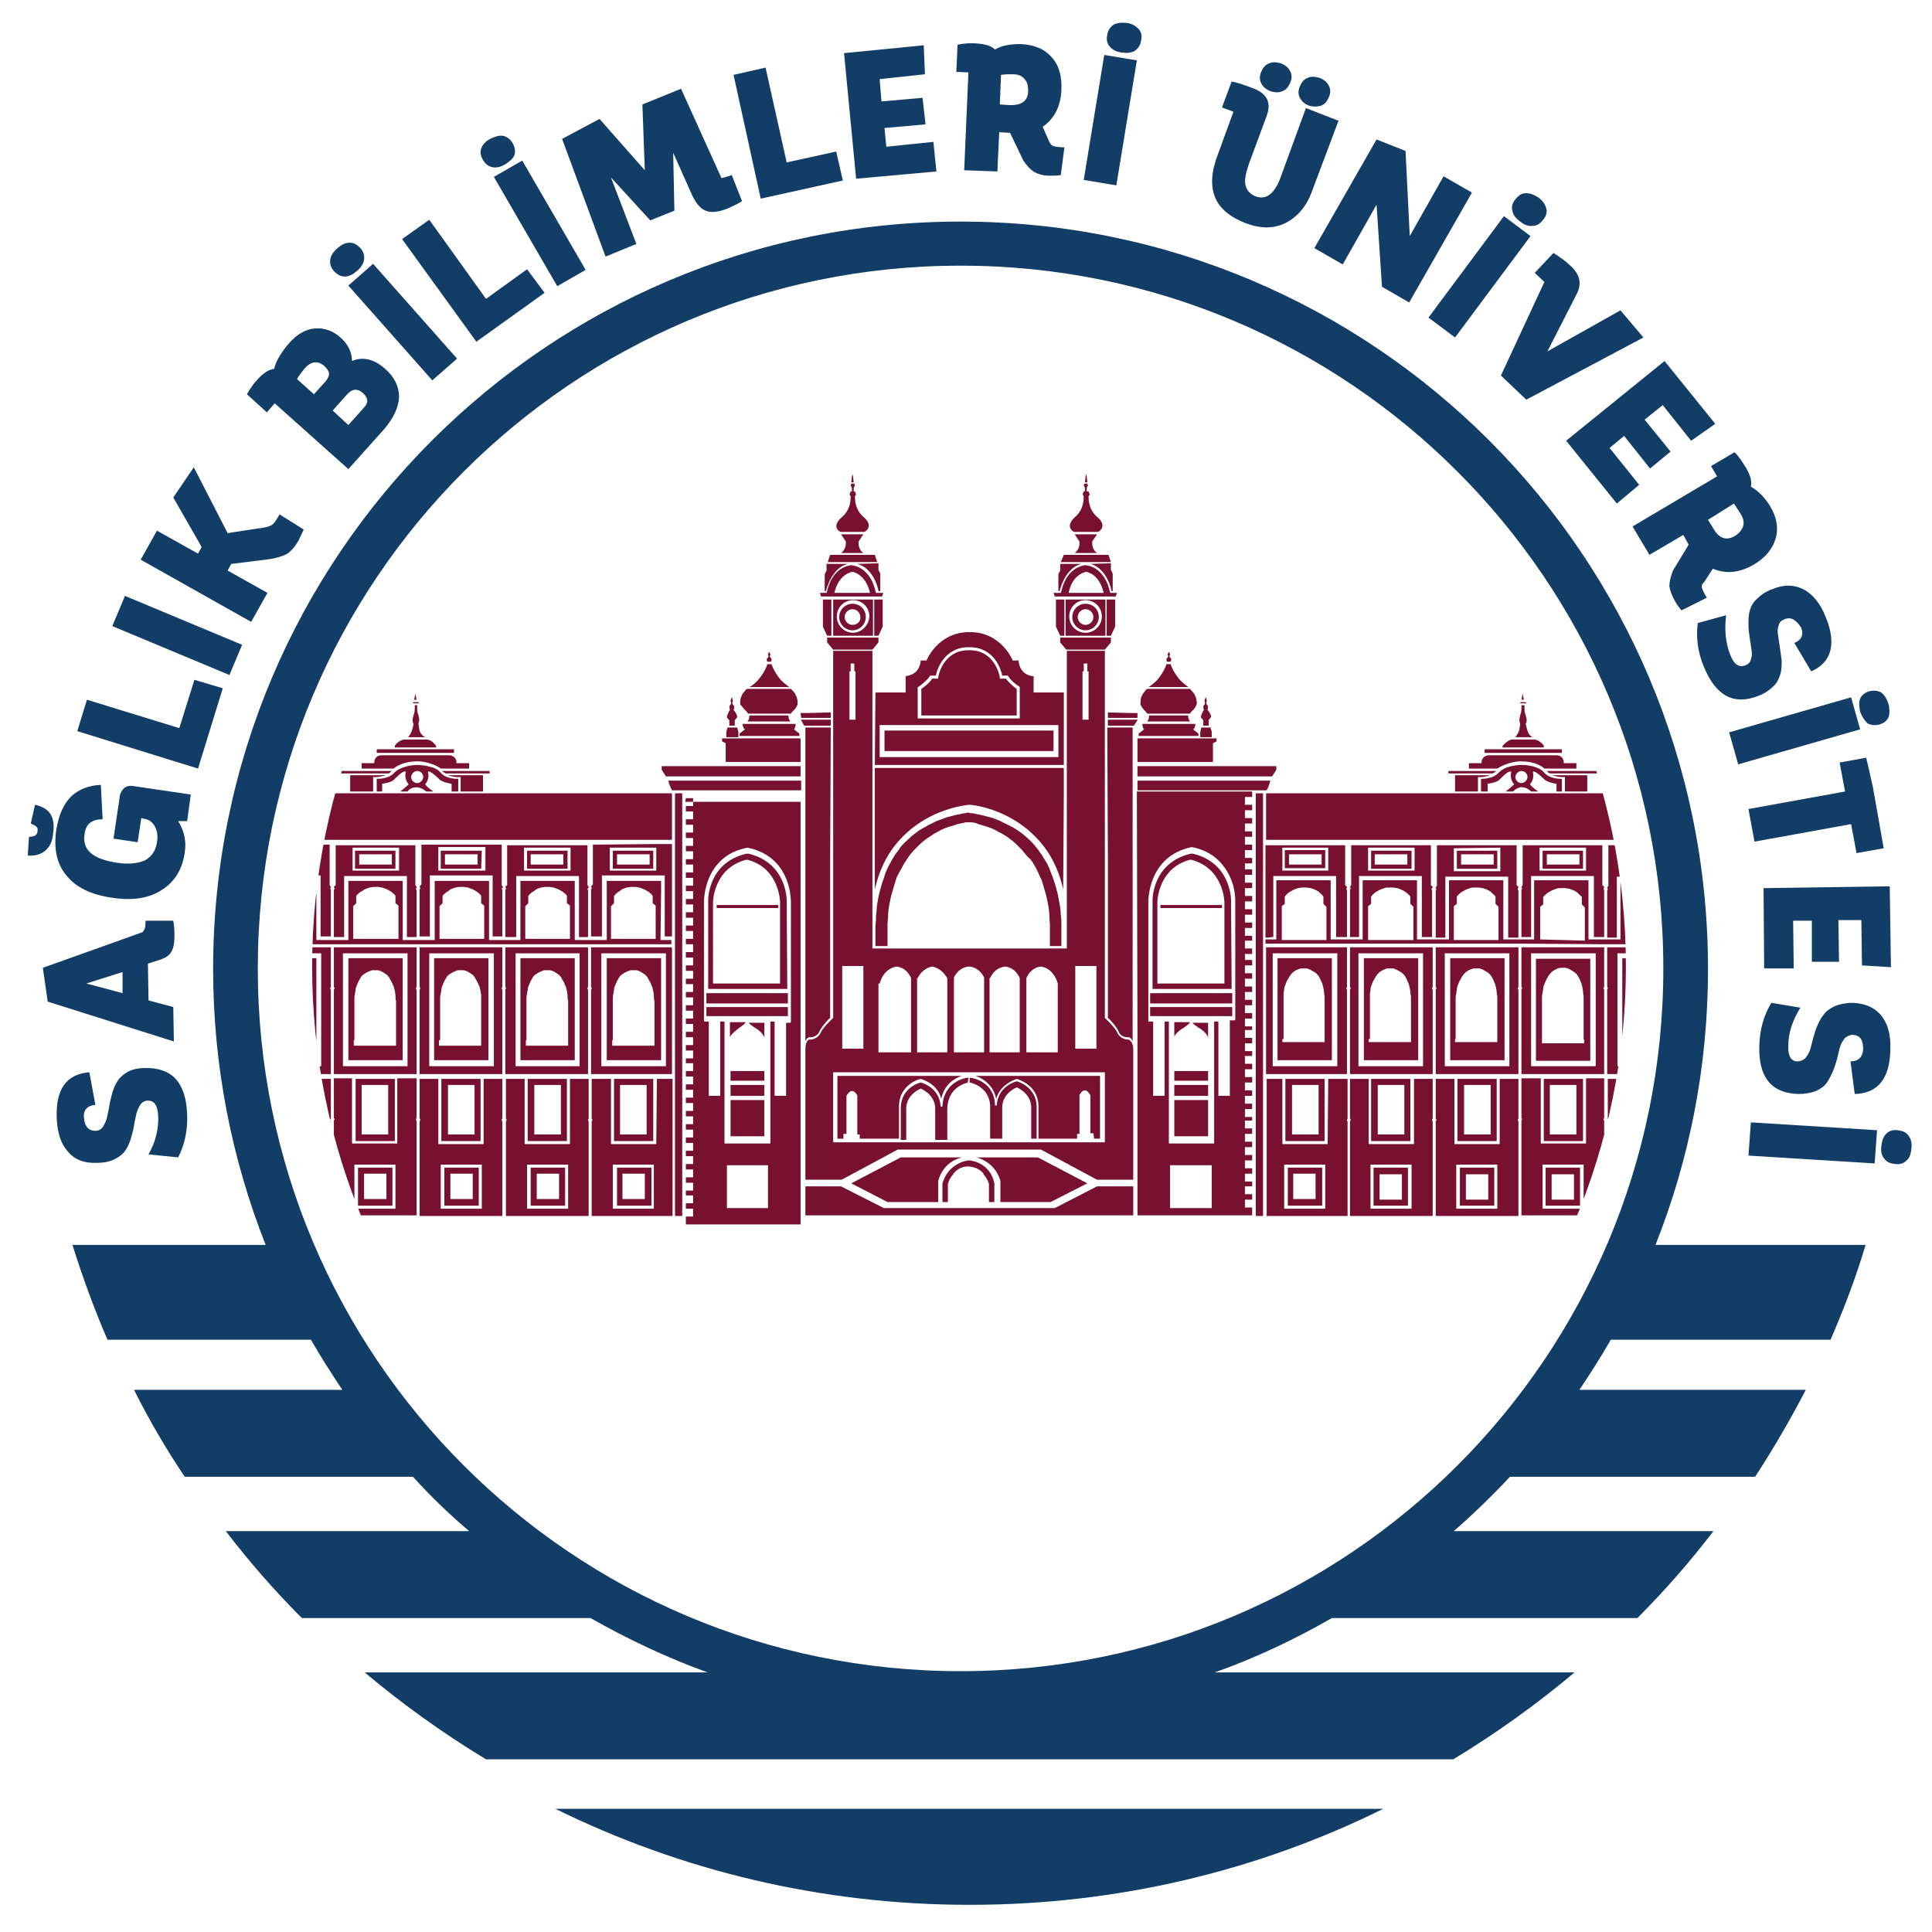
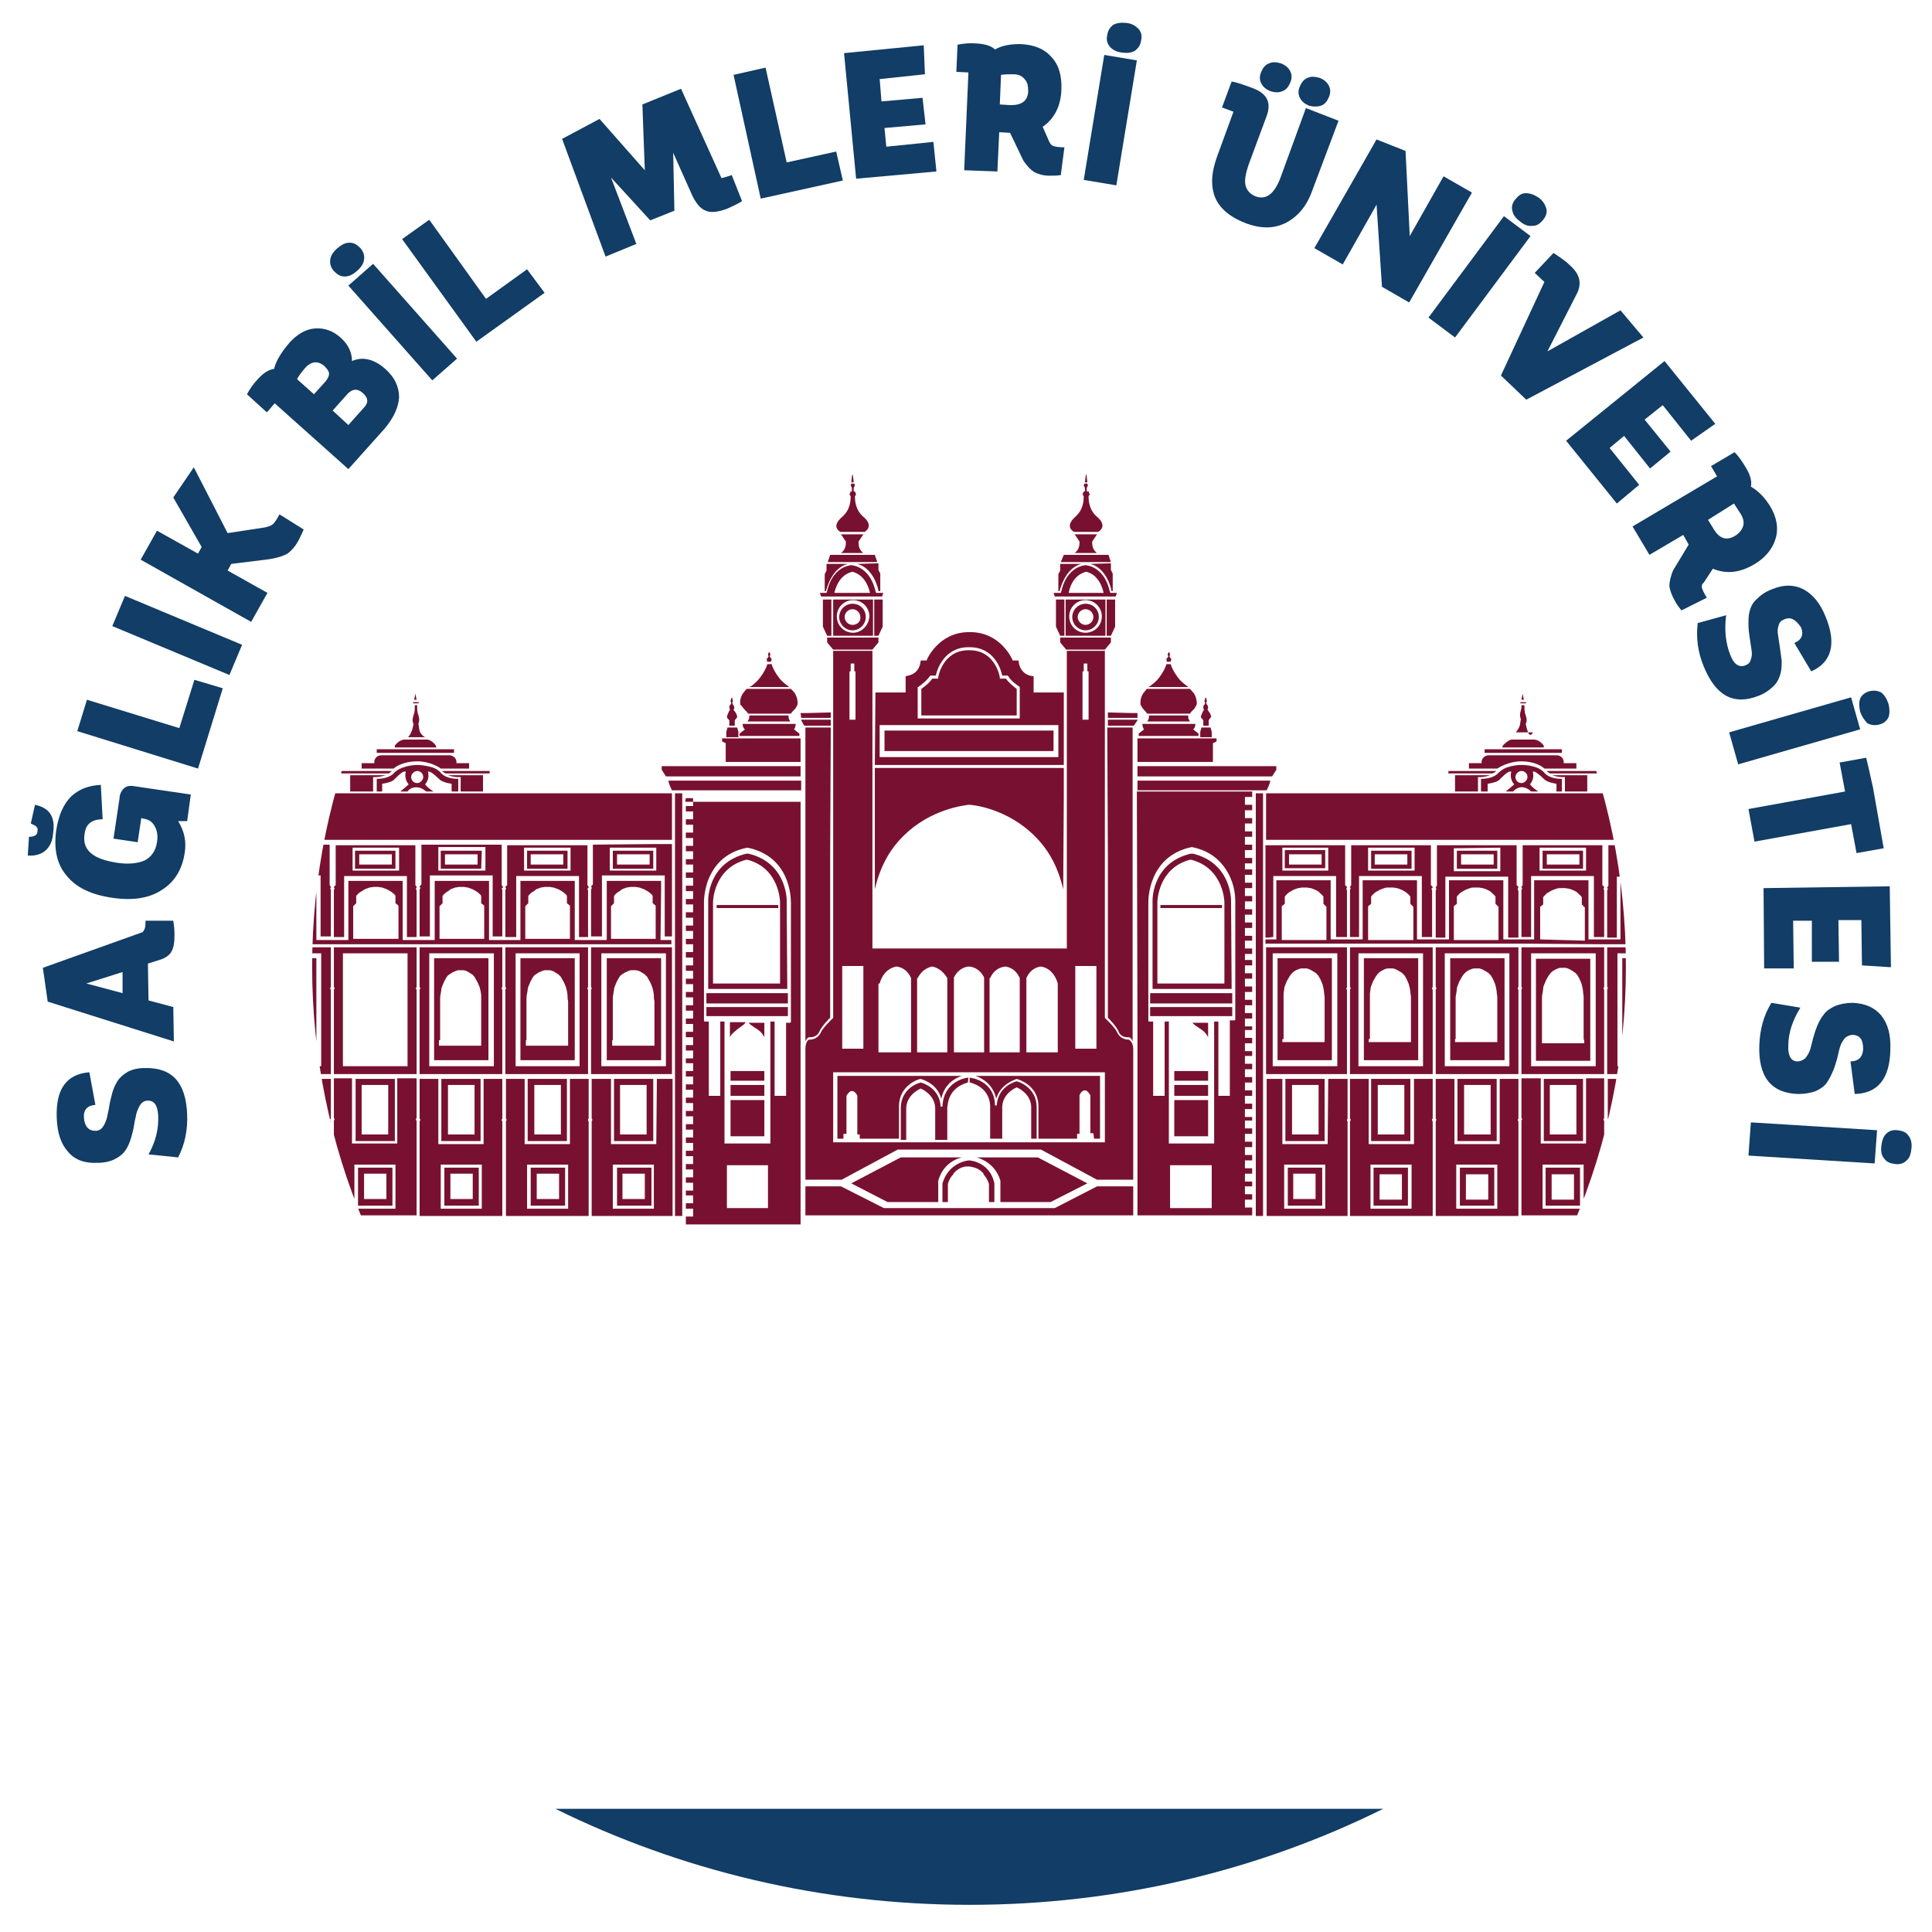
<svg xmlns="http://www.w3.org/2000/svg" xmlns:xlink="http://www.w3.org/1999/xlink" version="1.0" id="katman_1" x="0px" y="0px" viewBox="0 0 320 320" style="enable-background:new 0 0 320 320;" xml:space="preserve">
  <style type="text/css">
	.st0{fill:#113D66;}
	.st1{fill:#FFFFFF;}
	.st2{clip-path:url(#SVGID_00000110429644552478781860000001311318804328513412_);}
	.st3{clip-path:url(#SVGID_00000039091755223903201300000010507831445592105907_);}
	.st4{clip-path:url(#SVGID_00000159428031835641374320000012950291352923018421_);}
	.st5{clip-path:url(#SVGID_00000065036544814463083840000008784376343010189758_);fill:#781131;}
</style>
-   <path class="st0" d="M303.2,221.9c2.2-5.1,4.2-10.3,5.8-15.7h-34.8c5.6-14.1,8.7-29.5,8.7-45.7c0-68.4-55.4-123.8-123.8-123.8  c-68.4,0-123.8,55.4-123.8,123.8c0,16.1,3.1,31.5,8.7,45.7h-32c1.7,5.4,3.6,10.6,5.8,15.7h33.7c1.6,2.8,3.4,5.6,5.2,8.3H22.2  c2.5,5,5.3,9.8,8.4,14.4h37.8c2.9,3.2,6,6.2,9.3,9H37.4c3.9,5.1,8.1,9.9,12.6,14.4h47.8c6.2,3.5,12.7,6.6,19.4,9H60.4  c6.3,5.3,13,10.1,20.1,14.4h160.2c7.1-4.3,13.8-9.1,20.1-14.4h-59.6c6.8-2.4,13.3-5.5,19.4-9h50.6c4.5-4.5,8.7-9.3,12.6-14.4h-43  c3.2-2.8,6.3-5.8,9.3-9h40.6c3-4.6,5.8-9.4,8.4-14.4h-37.5c1.8-2.7,3.6-5.5,5.2-8.3" />
  <path class="st0" d="M160.6,315.5c24.6,0,47.9-5.7,68.5-15.9H92C112.7,309.8,136,315.5,160.6,315.5" />
  <path class="st1" d="M275.5,160.4c0,64.3-52.1,116.4-116.4,116.4S42.7,224.7,42.7,160.4C42.7,96.2,94.8,44,159.1,44  S275.5,96.2,275.5,160.4" />
  <g>
    <defs>
      <path id="SVGID_11_" d="M58,197c15,42.1,55.2,72.2,102.5,72.2c47.3,0,87.5-30.1,102.5-72.2H58z" />
    </defs>
    <clipPath id="SVGID_00000051366885146039060020000013852968870366185877_">
      <use xlink:href="#SVGID_11_" style="overflow:visible;" />
    </clipPath>
    <g style="clip-path:url(#SVGID_00000051366885146039060020000013852968870366185877_);">
      <defs>
        <path id="SVGID_13_" d="M58,197c15,42.1,55.2,72.2,102.5,72.2S248,239.1,263,197" />
      </defs>
      <clipPath id="SVGID_00000067214258564321960680000015210720362805937316_">
        <use xlink:href="#SVGID_13_" style="overflow:visible;" />
      </clipPath>
      <g style="clip-path:url(#SVGID_00000067214258564321960680000015210720362805937316_);">
        <defs>
          <rect id="SVGID_15_" x="58" y="196.8" width="204.9" height="72.6" />
        </defs>
        <clipPath id="SVGID_00000080184677379464148820000003681027937613056180_">
          <use xlink:href="#SVGID_15_" style="overflow:visible;" />
        </clipPath>
        <g style="clip-path:url(#SVGID_00000080184677379464148820000003681027937613056180_);">
          <defs>
            <rect id="SVGID_17_" x="58" y="196.8" width="204.9" height="72.6" />
          </defs>
          <clipPath id="SVGID_00000181053405922225132420000001871204285926734260_">
            <use xlink:href="#SVGID_17_" style="overflow:visible;" />
          </clipPath>
          <g style="clip-path:url(#SVGID_00000181053405922225132420000001871204285926734260_);">
            <image style="overflow:visible;" width="70" height="12" transform="matrix(2.928 0 0 -6.053 58.013 269.408)">
					</image>
          </g>
        </g>
      </g>
    </g>
  </g>
  <rect x="54.6" y="185.6" class="st1" width="210.6" height="20.1" />
  <path class="st1" d="M145.6,234.1v2.9h-7.9v-2.9h2.6v-7.7c-0.7,0.5-1.7,1.1-3.2,1.5l-0.7-3.1c1.6-0.5,2.9-1.2,3.9-2h3.6v11.2" />
  <path class="st1" d="M156.9,224.5c1,1.2,1.5,2.9,1.5,5c0,1.1-0.1,2.1-0.3,3c-0.2,0.9-0.5,1.7-1,2.5c-0.5,0.7-1.1,1.3-1.9,1.7  c-0.8,0.4-1.7,0.6-2.8,0.6c-1.4,0-2.4-0.3-3.2-0.8c-0.7-0.6-1.2-1.4-1.4-2.5l3.3-0.8c0.1,0.4,0.3,0.7,0.5,0.9c0.2,0.2,0.6,0.3,1,0.3  c0.6,0,1.1-0.2,1.4-0.6c0.3-0.4,0.5-1.2,0.7-2.4c-0.8,0.4-1.6,0.6-2.6,0.6c-1.5,0-2.6-0.4-3.4-1.2c-0.8-0.8-1.2-1.9-1.2-3.2  c0-1.5,0.5-2.6,1.4-3.5c0.9-0.9,2.2-1.3,3.9-1.3C154.5,222.6,155.9,223.2,156.9,224.5 M152.8,229.2c0.8,0,1.5-0.2,2-0.6  c0-1.1-0.2-1.9-0.6-2.3c-0.4-0.4-0.8-0.6-1.5-0.6c-1.1,0-1.7,0.6-1.7,1.8C151,228.6,151.6,229.2,152.8,229.2" />
  <path class="st1" d="M166.7,237.2c-2,0-3.5-0.6-4.4-1.9c-0.9-1.3-1.4-3.1-1.4-5.4c0-2.3,0.5-4.1,1.4-5.4c0.9-1.3,2.4-1.9,4.4-1.9  s3.5,0.6,4.4,1.9c0.9,1.3,1.4,3.1,1.4,5.4c0,2.3-0.5,4.1-1.4,5.4C170.1,236.6,168.7,237.2,166.7,237.2 M166.7,234.1  c0.8,0,1.3-0.3,1.7-1c0.3-0.6,0.5-1.7,0.5-3.3c0-1.5-0.2-2.6-0.5-3.2c-0.3-0.7-0.9-1-1.7-1c-0.7,0-1.3,0.3-1.7,1  c-0.4,0.7-0.5,1.7-0.5,3.2c0,1.5,0.2,2.6,0.5,3.3C165.3,233.8,165.9,234.1,166.7,234.1" />
  <path class="st1" d="M184.1,230.7c0.3,0.5,0.5,1.2,0.5,2.1c0,1.3-0.5,2.4-1.4,3.2c-1,0.8-2.3,1.2-3.9,1.2c-2.7,0-4.4-1.1-5.1-3.2  l3.3-1.2c0.2,0.8,0.8,1.3,1.8,1.3c0.6,0,1-0.1,1.3-0.4c0.3-0.3,0.5-0.7,0.5-1.2c0-0.6-0.2-1-0.4-1.3c-0.3-0.3-0.8-0.4-1.5-0.4H178  v-2.6h1.1c0.5,0,0.9-0.1,1.2-0.4c0.3-0.2,0.4-0.6,0.4-0.9c0-0.4-0.1-0.7-0.4-0.9c-0.2-0.2-0.6-0.4-1.1-0.4c-0.9,0-1.4,0.4-1.5,1.1  l-3.5-0.7c0.2-1.2,0.7-2,1.6-2.6c0.9-0.6,2-0.9,3.5-0.9c1.5,0,2.7,0.3,3.6,1c0.9,0.7,1.4,1.7,1.4,2.9c0,1.3-0.5,2.3-1.6,2.9  C183.3,229.8,183.8,230.2,184.1,230.7" />
  <g>
    <defs>
      <path id="SVGID_19_" d="M51.7,160.1c0,60.1,48.7,108.8,108.8,108.8s108.8-48.7,108.8-108.8c0-60.1-48.7-108.8-108.8-108.8    S51.7,100,51.7,160.1" />
    </defs>
    <clipPath id="SVGID_00000035522440383385657180000002166230131107911335_">
      <use xlink:href="#SVGID_19_" style="overflow:visible;" />
    </clipPath>
    <path style="clip-path:url(#SVGID_00000035522440383385657180000002166230131107911335_);fill:#781131;" d="M176.5,105.3h6.6v-6   h-6.6 M179.8,104.8c-1.5,0-2.7-1.2-2.7-2.7c0-1.5,1.2-2.7,2.7-2.7c1.5,0,2.7,1.2,2.7,2.7C182.5,103.6,181.3,104.8,179.8,104.8" />
    <path style="clip-path:url(#SVGID_00000035522440383385657180000002166230131107911335_);fill:#781131;" d="M247.8,127.7h-7.9v0.4   h7.3C247.4,128,247.7,127.9,247.8,127.7" />
    <path style="clip-path:url(#SVGID_00000035522440383385657180000002166230131107911335_);fill:#781131;" d="M256.7,128.1h7.9v-0.4   h-8.4C256.3,127.9,256.6,128,256.7,128.1" />
    <path style="clip-path:url(#SVGID_00000035522440383385657180000002166230131107911335_);fill:#781131;" d="M266.2,163.5   c0.1,0,0.1,0.1,0.1,0.2c0,0.1-0.1,0.1-0.1,0.2v14h13.7v-14c-0.1,0-0.1-0.1-0.1-0.2c0-0.1,0-0.1,0.1-0.2v-6.6h-13.7 M267.9,157.9   h10.7v18.7h-10.7V157.9z" />
    <path style="clip-path:url(#SVGID_00000035522440383385657180000002166230131107911335_);fill:#781131;" d="M265.7,163.5v-6.6H252   v6.6c0.1,0,0.1,0.1,0.1,0.2c0,0.1-0.1,0.1-0.1,0.2v14h13.7v-14c-0.1,0-0.1-0.1-0.1-0.2C265.6,163.6,265.7,163.5,265.7,163.5    M264.3,176.6h-10.7v-18.7h10.7V176.6z" />
    <polyline style="clip-path:url(#SVGID_00000035522440383385657180000002166230131107911335_);fill:#781131;" points="199.9,177.4    194.8,177.4 194.8,177.4 194.5,177.4 194.5,179 200.1,179 200.1,177.4 199.9,177.4  " />
    <polyline style="clip-path:url(#SVGID_00000035522440383385657180000002166230131107911335_);fill:#781131;" points="194.5,188.2    194.8,188.2 194.8,188.2 199.9,188.2 199.9,188.2 200.1,188.2 200.1,182.2 194.5,182.2  " />
    <path style="clip-path:url(#SVGID_00000035522440383385657180000002166230131107911335_);fill:#781131;" d="M198.5,170.2   c0.5,0.3,1.1,0.7,1.5,1.4c0,0,0.1,0.2,0.1,0.2v-2.4h-2.6C197.7,169.7,198.1,169.9,198.5,170.2" />
-     <path style="clip-path:url(#SVGID_00000035522440383385657180000002166230131107911335_);fill:#781131;" d="M196.1,170.2   c0.4-0.3,0.8-0.5,1-0.9h-2.6v2.4c0,0,0.1-0.2,0.1-0.2C195,170.9,195.6,170.5,196.1,170.2" />
    <rect x="194.5" y="179.7" style="clip-path:url(#SVGID_00000035522440383385657180000002166230131107911335_);fill:#781131;" width="5.6" height="1.8" />
    <polyline style="clip-path:url(#SVGID_00000035522440383385657180000002166230131107911335_);fill:#781131;" points="190.5,164.5    190.5,166.2 204.1,166.2 204.1,164.5 197.3,164.5  " />
    <path style="clip-path:url(#SVGID_00000035522440383385657180000002166230131107911335_);fill:#781131;" d="M252,126.7   c-0.6,0-1.5,0.1-2.4,0.4h0c-0.5,0.2-1,0.5-1.4,0.9c-0.9,1-2.5,1-2.9,1v2.1h1.1v-1.3l0.1,0c0,0,1.5-0.2,1.9-0.7c0,0,1.4-1.5,1.8-1.3   l0.1,0l0,0.1c0,0-0.3,1,0.4,1.9l0.1,0.1l-0.1,0.1c-0.2,0.2-0.8,0.7-1.3,1.1h1.2c0.5-0.5,1.1-0.8,1.7-0.7c0.7,0.1,1.2,0.6,1.3,0.7   h1.2c-0.5-0.3-1.2-0.9-1.3-1.1l-0.1-0.1l0.1-0.1c0.7-0.9,0.4-1.8,0.4-1.9l0-0.1l0.1,0c0.4-0.1,1.8,1.3,1.8,1.3   c0.5,0.5,1.9,0.7,1.9,0.7l0.1,0v1.3h0.9V129c-0.5,0-2,0-2.9-1C254.9,126.9,252.9,126.7,252,126.7 M252,129.7c-0.6,0-1-0.5-1-1   c0-0.5,0.5-1,1-1c0.6,0,1,0.5,1,1C253,129.2,252.5,129.7,252,129.7" />
    <path style="clip-path:url(#SVGID_00000035522440383385657180000002166230131107911335_);fill:#781131;" d="M210.4,129.3h-22v1.6   h21.4C210,130.5,210.3,129.9,210.4,129.3" />
    <rect x="209.7" y="131.4" style="clip-path:url(#SVGID_00000035522440383385657180000002166230131107911335_);fill:#781131;" width="98.5" height="7.7" />
    <polyline style="clip-path:url(#SVGID_00000035522440383385657180000002166230131107911335_);fill:#781131;" points="190.5,166.8    190.5,168.3 204.1,168.3 204.1,166.8 197.3,166.8  " />
    <path style="clip-path:url(#SVGID_00000035522440383385657180000002166230131107911335_);fill:#781131;" d="M181.2,188.5v0.1h1   v-10.4h-20.6c1.1,0.4,2.9,1.4,3.4,3.8c0.7-2.5,3.2-3.2,3.4-3.3l0,0c0,0,0,0,0,0c0,0,0,0,0,0l0,0c0.3,0.1,3.5,1,3.6,4.4l0,1.9v3.6   h6.4v-0.8h0.4l0-6.4c0,0,0.3-0.8,0.9-0.8c0.3,0,0.6,0.3,0.9,0.8l0,0v6.3h0.5" />
    <path style="clip-path:url(#SVGID_00000035522440383385657180000002166230131107911335_);fill:#781131;" d="M176.2,131.8v-4.6   h-31.3v20.1c0.8-3.5,2.3-6.4,4.6-8.7c4.6-4.7,10.4-5.2,10.9-5.3h0c0,0,0,0,0.1,0c0,0,0,0,0.1,0h0c0.5,0,6.3,0.6,10.9,5.3   c2.3,2.3,3.8,5.2,4.6,8.7" />
    <path style="clip-path:url(#SVGID_00000035522440383385657180000002166230131107911335_);fill:#781131;" d="M203.9,149.1   c0-0.3-0.1-6.2-6.3-7.7c0,0,0,0,0,0l0,0c-0.1,0-0.1,0-0.2,0c0,0-0.1,0-0.2,0c0,0,0,0,0,0c-6.3,1.5-6.3,7.5-6.3,7.7v14.7h13.1    M202.9,162.9h-11.2v-13.5c0-0.1,0.1-5.6,5.4-7l0,0c0.1,0,0.1,0,0.1,0c0,0,0.1,0,0.1,0l0,0c5.4,1.4,5.5,7,5.5,7V162.9z" />
    <rect x="192.2" y="149.9" style="clip-path:url(#SVGID_00000035522440383385657180000002166230131107911335_);fill:#781131;" width="10.2" height="0.5" />
    <polyline style="clip-path:url(#SVGID_00000035522440383385657180000002166230131107911335_);fill:#781131;" points="183.5,120.2    187.8,120.2 188.4,119.3 188.4,119.2 183.5,119.2  " />
    <polyline style="clip-path:url(#SVGID_00000035522440383385657180000002166230131107911335_);fill:#781131;" points="200.9,123.1    201.5,122.8 201.5,122.3 188.4,122.3 188.4,126.2 200.9,126.2  " />
    <path style="clip-path:url(#SVGID_00000035522440383385657180000002166230131107911335_);fill:#781131;" d="M183.5,142v1.8l0,24.8   c0.1,0,1.5,1.5,1.8,2.3c0,0.1,0.4,1,1.7,0.9l0,0l0,0c0,0,0.4,0.1,0.6,0.7v-52h-4.2" />
    <polyline style="clip-path:url(#SVGID_00000035522440383385657180000002166230131107911335_);fill:#781131;" points="160.6,124.4    174.5,124.4 174.5,121 146.5,121 146.5,124.4 160.5,124.4  " />
    <path style="clip-path:url(#SVGID_00000035522440383385657180000002166230131107911335_);fill:#781131;" d="M160.6,118.5h7.8v-4.4   c-0.3-0.2-1.2-0.9-1.8-1.7h-1l0-0.2c0-0.2-0.8-4.5-5-4.5c0,0,0,0-0.1,0c0,0,0,0-0.1,0c-4.2,0-5,4.3-5,4.5l0,0.2h-1   c-0.5,0.8-1.4,1.4-1.8,1.7v4.4H160.6" />
    <path style="clip-path:url(#SVGID_00000035522440383385657180000002166230131107911335_);fill:#781131;" d="M223.6,163.5   c0.1,0,0.1,0.1,0.1,0.2c0,0.1,0,0.1-0.1,0.2v14h13.7v-14c-0.1,0-0.1-0.1-0.1-0.2c0-0.1,0-0.1,0.1-0.2v-6.6h-13.7 M225,157.9h10.7   v18.7H225V157.9z" />
    <path style="clip-path:url(#SVGID_00000035522440383385657180000002166230131107911335_);fill:#781131;" d="M162.6,194.4   L162.6,194.4C162.7,194.4,162.6,194.4,162.6,194.4" />
    <path style="clip-path:url(#SVGID_00000035522440383385657180000002166230131107911335_);fill:#781131;" d="M160.5,192.2   C160.5,192.2,160.5,192.2,160.5,192.2c-0.3,0-3.4,0.4-4.4,3.8v3.1h0.9v-3l0,0c0,0,0.2-0.9,0.9-1.6v-0.1h0c0.1-0.1,0.3-0.3,0.4-0.4   v-0.1h0.1c0.5-0.4,1.1-0.7,1.9-0.7v0h0v0c0,0,0,0,0.1,0c0,0,0,0,0.1,0v0h0v0c0.8,0.1,1.4,0.3,1.9,0.7h0.1v0.1   c0.1,0.1,0.3,0.2,0.4,0.4h0v0.1c0.7,0.8,0.9,1.6,0.9,1.6l0,0v3h0.9V196C164,192.6,160.9,192.2,160.5,192.2   C160.6,192.2,160.6,192.2,160.5,192.2" />
    <path style="clip-path:url(#SVGID_00000035522440383385657180000002166230131107911335_);fill:#781131;" d="M160.6,178.5v0.8l0.1,0   c3.2,0.9,3.3,3.4,3.3,4h0v5.3h2v-5.3c0.1-2.3,2.4-3.2,2.4-3.2h0c0,0,2.3,0.9,2.4,3.2l0,0.6v4.7h0.9l0-2.9l0-2.2v-0.3   c-0.1-3-2.8-4-3.3-4.1c-0.5,0.1-3.1,1-3.3,3.9c0,0,0,0.1,0,0.1l-0.3,0c0,0,0-0.1,0-0.1C164.7,179.1,161,178.5,160.6,178.5   C160.7,178.5,160.7,178.5,160.6,178.5" />
    <path style="clip-path:url(#SVGID_00000035522440383385657180000002166230131107911335_);fill:#781131;" d="M174,199.1l6.1-3.1   l-8.2-4.3h-10.1c1.6,0.5,3.3,1.7,3.9,3.9v3.5" />
    <path style="clip-path:url(#SVGID_00000035522440383385657180000002166230131107911335_);fill:#781131;" d="M209.7,177.9h13.4v-14   c-0.1,0-0.1-0.1-0.1-0.2c0-0.1,0.1-0.1,0.1-0.2v-6.6h-13.4 M210.8,157.9h10.7v18.7h-10.7V157.9z" />
    <path style="clip-path:url(#SVGID_00000035522440383385657180000002166230131107911335_);fill:#781131;" d="M237.8,163.5   c0.1,0,0.1,0.1,0.1,0.2c0,0.1,0,0.1-0.1,0.2v14h13.7v-14c-0.1,0-0.1-0.1-0.1-0.2c0-0.1,0-0.1,0.1-0.2v-6.6h-13.7 M239.3,157.9H250   v18.7h-10.7V157.9z" />
    <polyline style="clip-path:url(#SVGID_00000035522440383385657180000002166230131107911335_);fill:#781131;" points="246.8,124.7    258.7,124.7 258.7,124.1 245.9,124.1 245.9,124.7 246.8,124.7  " />
    <polyline style="clip-path:url(#SVGID_00000035522440383385657180000002166230131107911335_);fill:#781131;" points="211.4,127.5    211.4,126.9 188.4,126.9 188.4,128.6 210.7,128.6  " />
    <polyline style="clip-path:url(#SVGID_00000035522440383385657180000002166230131107911335_);fill:#781131;" points="200.7,121.2    200.5,120.5 199,120.5 198.8,121.2 198.8,122.1 200.7,122.1  " />
    <path style="clip-path:url(#SVGID_00000035522440383385657180000002166230131107911335_);fill:#781131;" d="M198.9,118.8l0.4,0.5   v0.9h0.9v-0.9c0,0,0.3-0.5,0.4-0.5c0-0.3-0.1-0.6-0.5-1.1c0,0,0-0.1-0.1-0.1c0-0.1,0.1-0.3,0.1-0.5c0-0.1-0.1-0.3-0.2-0.4   c0,0-0.1-0.1-0.1-0.3c0-0.1,0-0.2,0.1-0.2c0,0,0-0.1-0.1-0.5c0-0.1,0-0.1-0.1-0.2c0,0.1,0,0.1-0.1,0.2c-0.1,0.4-0.1,0.5-0.1,0.5   c0.1,0.1,0.1,0.2,0.1,0.2c0,0.2-0.1,0.3-0.1,0.3c-0.1,0.1-0.2,0.2-0.2,0.4c0,0.2,0.1,0.4,0.1,0.5c0,0,0,0.1-0.1,0.1   C199.1,118.2,198.9,118.5,198.9,118.8" />
-     <path style="clip-path:url(#SVGID_00000035522440383385657180000002166230131107911335_);fill:#781131;" d="M253.1,121.3   c-0.2-0.5-0.3-1-0.4-1.4c0.1-0.1,0.3-0.7,0-1.4c0,0,0,0,0-0.1c0-0.1-0.1-0.1-0.1-0.2l0,0c0,0-0.1-0.5-0.1-0.8v-0.6H252l0,0.6   c0,0.3-0.1,0.8-0.1,0.8l0,0c-0.1,0.1-0.1,0.2-0.1,0.2h0c0,0,0,0.1,0,0.1c-0.3,0.8,0,1.4,0,1.4c-0.1,0.5-0.1,1-0.3,1.4   c-0.2,0.4-0.4,0.6-0.5,0.8h2.8C253.6,121.9,253.3,121.8,253.1,121.3" />
+     <path style="clip-path:url(#SVGID_00000035522440383385657180000002166230131107911335_);fill:#781131;" d="M253.1,121.3   c-0.2-0.5-0.3-1-0.4-1.4c0.1-0.1,0.3-0.7,0-1.4c0,0,0,0,0-0.1c0-0.1-0.1-0.1-0.1-0.2l0,0c0,0-0.1-0.5-0.1-0.8v-0.6H252l0,0.6   l0,0c-0.1,0.1-0.1,0.2-0.1,0.2h0c0,0,0,0.1,0,0.1c-0.3,0.8,0,1.4,0,1.4c-0.1,0.5-0.1,1-0.3,1.4   c-0.2,0.4-0.4,0.6-0.5,0.8h2.8C253.6,121.9,253.3,121.8,253.1,121.3" />
    <path style="clip-path:url(#SVGID_00000035522440383385657180000002166230131107911335_);fill:#781131;" d="M197.1,119.5   c-0.1-0.2-0.3-0.4-0.3-0.8c0-0.1,0-0.1,0-0.2h-6.5c0,0.1,0,0.1,0,0.2c0,0.3-0.1,0.6-0.3,0.8" />
    <path style="clip-path:url(#SVGID_00000035522440383385657180000002166230131107911335_);fill:#781131;" d="M252,126.1   c2.1,0,3.4,0.8,3.8,1.2l5.3,0v-0.9h-2.1l0-0.2l0-0.1c0,0-0.1-1-1.2-1h-11.3c-1,0.1-1.1,1-1.1,1l0,0.1l0,0.2h-2.1v0.9h4.7   C248.3,127.1,249.9,126.1,252,126.1" />
    <path style="clip-path:url(#SVGID_00000035522440383385657180000002166230131107911335_);fill:#781131;" d="M250.2,123.8h5.5l0-0.2   l0-0.1c0,0-0.6-0.9-1.5-1h-3.9c-0.7,0.2-1.4,1-1.4,1l0,0.1l-0.1,0.2h1.3" />
    <polyline style="clip-path:url(#SVGID_00000035522440383385657180000002166230131107911335_);fill:#781131;" points="252.2,114.9    252,115.9 252.4,115.9  " />
    <path style="clip-path:url(#SVGID_00000035522440383385657180000002166230131107911335_);fill:#781131;" d="M251.9,116.5h0.7   c0.1,0,0.2-0.1,0.2-0.1c0,0,0-0.1-0.2-0.1h-0.7c-0.1,0.1-0.2,0.1-0.2,0.1C251.7,116.4,251.8,116.4,251.9,116.5" />
    <path style="clip-path:url(#SVGID_00000035522440383385657180000002166230131107911335_);fill:#781131;" d="M196.7,113.7   c-0.3-0.2-0.9-0.7-1.2-1c-0.8-0.9-1.4-2-1.6-2.7h-0.7c-0.2,0.7-0.8,1.8-1.6,2.7c-0.3,0.3-0.9,0.8-1.2,1c-0.1,0-0.1,0.1-0.2,0.1h6.6   C196.8,113.7,196.8,113.7,196.7,113.7" />
    <path style="clip-path:url(#SVGID_00000035522440383385657180000002166230131107911335_);fill:#781131;" d="M193.9,109.6   c0-0.1,0.1-0.2,0.1-0.4c0-0.1-0.1-0.2-0.2-0.3c0,0-0.1-0.1-0.1-0.2c0-0.1,0-0.1,0.1-0.2c0,0,0-0.1-0.1-0.4c0,0,0-0.1-0.1-0.1   c0,0,0,0.1-0.1,0.1c-0.1,0.3-0.1,0.4-0.1,0.4c0.1,0.1,0.1,0.2,0.1,0.2c0,0.1-0.1,0.2-0.1,0.2c-0.1,0.1-0.2,0.2-0.2,0.3   c0,0.1,0,0.3,0.1,0.4" />
    <path style="clip-path:url(#SVGID_00000035522440383385657180000002166230131107911335_);fill:#781131;" d="M198.5,121.5l-0.9-0.7   c0.3-0.1,0.4-0.7,0.4-0.9h-8.8c0,0.1,0.1,0.8,0.3,0.9l-0.9,0.7v0.4h9.9" />
    <path style="clip-path:url(#SVGID_00000035522440383385657180000002166230131107911335_);fill:#781131;" d="M189.5,117.6   c0.2,0.2,0.4,0.4,0.5,0.6h7.1c0.1-0.2,0.3-0.4,0.5-0.6c0.3-0.2,0.6-0.9,0.6-0.9c0-0.2,0.1-0.3,0-0.5c0-0.4-0.2-0.9-0.4-1.3   c-0.2-0.2-0.5-0.6-0.7-0.8H190c-0.2,0.1-0.5,0.6-0.7,0.8c-0.2,0.4-0.4,0.8-0.4,1.3c0,0.2,0,0.3,0,0.5   C188.9,116.7,189.2,117.3,189.5,117.6" />
    <polyline style="clip-path:url(#SVGID_00000035522440383385657180000002166230131107911335_);fill:#781131;" points="183.5,118    183.5,118.9 188.4,118.9 188.4,118.1 187.3,118.1  " />
    <path style="clip-path:url(#SVGID_00000035522440383385657180000002166230131107911335_);fill:#781131;" d="M180.6,93.4   c2.7,0.7,3.5,4.2,3.5,4.5h0.2V95l-0.3-0.6v-1.1" />
    <path style="clip-path:url(#SVGID_00000035522440383385657180000002166230131107911335_);fill:#781131;" d="M179.1,93.4h-3.5v1.1   l-0.3,0.6v2.8h0.2C175.6,97.6,176.4,94.1,179.1,93.4" />
    <polyline style="clip-path:url(#SVGID_00000035522440383385657180000002166230131107911335_);fill:#781131;" points="183.6,91.9    182.4,91.9 182.4,91.9 176.2,91.9 175.7,93.1 184,93.1  " />
    <path style="clip-path:url(#SVGID_00000035522440383385657180000002166230131107911335_);fill:#781131;" d="M277,189.5h-7.5v-10.8   h-3.2v6.6c0.1,0,0.1,0.1,0.1,0.2c0,0.1-0.1,0.1-0.1,0.2v15.7h13.7v-15.7c-0.1,0-0.1-0.1-0.1-0.2c0-0.1,0-0.2,0.1-0.2v-6.6h-3    M276.6,200.2h-6.8v-7.3h6.8V200.2z" />
    <path style="clip-path:url(#SVGID_00000035522440383385657180000002166230131107911335_);fill:#781131;" d="M265.7,185.6   c-0.1,0-0.1-0.1-0.1-0.2c0-0.1,0-0.1,0.1-0.2v-6.6h-3v10.8h-7.5v-10.8H252v6.6c0.1,0,0.1,0.1,0.1,0.2c0,0.1-0.1,0.1-0.1,0.2v15.7   h13.7v-1.2h0 M262.3,200.2h-6.8v-7.3h6.8V200.2z" />
    <path style="clip-path:url(#SVGID_00000035522440383385657180000002166230131107911335_);fill:#781131;" d="M248.4,189.5h-7.5   v-10.8h-3.1v6.6c0.1,0,0.1,0.1,0.1,0.2c0,0.1,0,0.1-0.1,0.2v15.7h13.7v-15.7c-0.1,0-0.1-0.1-0.1-0.2c0-0.1,0-0.1,0.1-0.2v-6.6h-3.1    M248,200.2h-6.8v-7.3h6.8V200.2z" />
    <path style="clip-path:url(#SVGID_00000035522440383385657180000002166230131107911335_);fill:#781131;" d="M234.2,189.5h-7.5   v-10.8h-3.1v6.6c0.1,0,0.1,0.1,0.1,0.2c0,0.1,0,0.1-0.1,0.2v15.7h13.7v-15.7c-0.1,0-0.1-0.1-0.1-0.2c0-0.1,0-0.2,0.1-0.2v-6.6h-3.1    M233.7,200.2H227v-7.3h6.8V200.2z" />
    <path style="clip-path:url(#SVGID_00000035522440383385657180000002166230131107911335_);fill:#781131;" d="M219.9,189.5h-7.5   v-10.8h-2.6v22.7h13.4v-15.7c-0.1,0-0.1-0.1-0.1-0.2c0-0.1,0.1-0.1,0.1-0.2v-6.6h-3.2 M219.5,200.2h-6.8v-7.3h6.8V200.2z" />
    <polyline style="clip-path:url(#SVGID_00000035522440383385657180000002166230131107911335_);fill:#781131;" points="174.7,200.1    160.5,200.1 146.4,200.1 139.3,196.5 133.4,196.5 133.4,201.3 187.7,201.3 187.7,196.5 181.7,196.5  " />
    <path style="clip-path:url(#SVGID_00000035522440383385657180000002166230131107911335_);fill:#781131;" d="M265.5,156.4h43.2v15.8   c0.1-0.1,0.2-0.2,0.3-0.2c0.3-0.2,0.4-0.7,0.4-1.5c0-0.4,0.6-0.8,0.9-0.9v-0.9h0.1c0.1,0,0.1,0,0.2-0.1c0.1-0.1,0.1-0.4,0.1-0.4   l0-4.4V130h-2l0,25.6H306v-9.8h-9v9.8h-5.3v-9.8h-9v9.8h-5.3v-9.8h-9v9.8h-5.3v-9.8h-9v9.8H249v-9.8h-9v9.8h-5.3v-9.8h-9v9.8h-5.3   v-9.8h-9v9.8h-1.8v0.7h43 M297.8,155.6v-5.4l0.5-0.4v-1.2l0,0c0,0,0.3-0.4,0.7-0.7c0.2-0.1,0.5-0.3,0.7-0.4   c0.2-0.1,0.5-0.2,0.8-0.3c0.2,0,0.5-0.1,0.7-0.1c0.1,0,0.2,0,0.3,0c0.1,0,0.3,0,0.4,0c0.2,0,0.5,0.1,0.7,0.1   c0.2,0.1,0.6,0.2,0.8,0.3c0.2,0.1,0.6,0.3,0.8,0.5c0.4,0.3,0.6,0.6,0.6,0.6l0,0v1.2l0.5,0.5l0,5.5L297.8,155.6L297.8,155.6z    M283.5,155.6v-5.4l0.5-0.4v-1.2l0,0c0,0,0.3-0.4,0.7-0.7c0.2-0.1,0.5-0.3,0.7-0.4c0.2-0.1,0.6-0.2,0.8-0.3   c0.2-0.1,0.5-0.1,0.7-0.1c0.1,0,0.2,0,0.3,0c0.1,0,0.3,0,0.4,0c0.2,0,0.5,0.1,0.7,0.1c0.3,0.1,0.6,0.2,0.8,0.3   c0.2,0.1,0.6,0.3,0.7,0.5c0.4,0.3,0.6,0.6,0.6,0.6l0,0v1.2l0.5,0.5l0,5.5L283.5,155.6L283.5,155.6z M269.3,155.6v-5.4l0.5-0.4v-1.2   l0,0c0,0,0.3-0.4,0.7-0.7c0.2-0.1,0.5-0.3,0.7-0.4c0.2-0.1,0.5-0.2,0.8-0.3c0.2-0.1,0.5-0.1,0.7-0.1c0.1,0,0.2,0,0.3,0   c0.1,0,0.3,0,0.4,0c0.2,0,0.5,0.1,0.7,0.1c0.3,0.1,0.6,0.2,0.8,0.3c0.2,0.1,0.6,0.3,0.7,0.5c0.4,0.3,0.6,0.6,0.6,0.6l0,0v1.2   l0.5,0.5l0,5.5L269.3,155.6L269.3,155.6z M255.1,155.6v-5.4l0.5-0.4v-1.2l0,0c0,0,0.3-0.4,0.7-0.7c0.2-0.1,0.5-0.3,0.7-0.4   c0.2-0.1,0.5-0.2,0.8-0.3c0.2-0.1,0.5-0.1,0.7-0.1c0.1,0,0.2,0,0.3,0c0.1,0,0.3,0,0.4,0c0.2,0,0.5,0.1,0.7,0.1   c0.3,0.1,0.6,0.2,0.8,0.3c0.2,0.1,0.6,0.3,0.7,0.5c0.4,0.3,0.6,0.6,0.6,0.6l0,0v1.2l0.5,0.5l0,5.5L255.1,155.6L255.1,155.6z    M212.3,155.6v-5.5l0.5-0.4v-1.2l0,0c0,0,0.3-0.4,0.7-0.7c0.2-0.1,0.5-0.3,0.7-0.4c0.2-0.1,0.5-0.2,0.8-0.3c0.2,0,0.5-0.1,0.7-0.1   c0.1,0,0.2,0,0.3,0c0.1,0,0.3,0,0.4,0c0.2,0,0.5,0.1,0.7,0.1c0.3,0.1,0.6,0.2,0.8,0.3c0.2,0.1,0.6,0.3,0.7,0.5   c0.4,0.3,0.6,0.6,0.6,0.6l0,0v1.2l0.5,0.5l0,5.5H212.3z M226.6,155.6v-5.5l0.5-0.4v-1.2l0,0c0,0,0.3-0.4,0.7-0.7   c0.2-0.1,0.5-0.3,0.7-0.4c0.2-0.1,0.5-0.2,0.8-0.3c0.2-0.1,0.5-0.1,0.7-0.1c0.1,0,0.2,0,0.3,0c0.1,0,0.3,0,0.4,0   c0.2,0,0.5,0.1,0.7,0.1c0.3,0.1,0.6,0.2,0.8,0.3c0.2,0.1,0.6,0.3,0.8,0.5c0.4,0.3,0.6,0.6,0.6,0.6l0,0v1.2l0.5,0.5l0,5.5H226.6z    M240.8,155.6v-5.5l0.5-0.4v-1.2l0,0c0,0,0.3-0.4,0.7-0.7c0.2-0.1,0.5-0.3,0.7-0.4c0.2-0.1,0.5-0.2,0.8-0.3   c0.2-0.1,0.5-0.1,0.7-0.1c0.1,0,0.2,0,0.3,0c0.1,0,0.3,0,0.4,0c0.2,0,0.5,0.1,0.7,0.1c0.3,0.1,0.6,0.2,0.8,0.3   c0.2,0.1,0.6,0.3,0.7,0.5c0.4,0.3,0.6,0.6,0.6,0.6l0,0v1.2l0.5,0.5l0,5.5H240.8z" />
    <path style="clip-path:url(#SVGID_00000035522440383385657180000002166230131107911335_);fill:#781131;" d="M211.6,164.4v11.2h9   v-10.2l0-0.2c0,0,0,0,0,0v-6.5h-9 M212.6,172.1v-6.6h0c0-0.3,0-0.6,0-0.9c0-0.2,0.1-0.5,0.1-0.8c0-0.2,0.1-0.5,0.2-0.7   c0.1-0.2,0.2-0.6,0.3-0.7c0.1-0.2,0.3-0.5,0.4-0.7c0.1-0.1,0.2-0.3,0.3-0.4c0.1-0.1,0.1-0.1,0.2-0.2c0.2-0.2,0.5-0.4,0.8-0.5   c0.2-0.1,0.5-0.2,0.7-0.2c0.2,0,0.4,0,0.4,0c0,0,0.2,0,0.4,0c0.1,0,0.4,0.1,0.6,0.2c0.2,0.1,0.5,0.3,0.7,0.4   c0.1,0.1,0.2,0.1,0.3,0.2c0.1,0.1,0.2,0.3,0.3,0.3c0.1,0.2,0.3,0.5,0.4,0.7c0.1,0.2,0.2,0.5,0.3,0.7c0.1,0.2,0.1,0.5,0.2,0.7   c0,0.2,0.1,0.5,0.1,0.7c0,0.3,0.1,0.6,0.1,0.9v7.4h-7V172.1z" />
    <path style="clip-path:url(#SVGID_00000035522440383385657180000002166230131107911335_);fill:#781131;" d="M225.9,164.4v11.2h9   v-10.2l0-0.2c0,0,0,0,0,0v-6.5h-9 M226.9,172.1v-6.6c0-0.3,0-0.6,0-0.9c0-0.2,0.1-0.5,0.1-0.8c0-0.2,0.1-0.5,0.2-0.7   c0.1-0.2,0.2-0.6,0.3-0.7c0.1-0.2,0.3-0.5,0.4-0.7c0.1-0.1,0.2-0.3,0.3-0.4c0.1-0.1,0.1-0.1,0.2-0.2c0.2-0.2,0.6-0.4,0.8-0.5   c0.2-0.1,0.5-0.2,0.7-0.2c0.2,0,0.4,0,0.4,0c0,0,0.3,0,0.4,0c0.1,0,0.4,0.1,0.6,0.2c0.2,0.1,0.5,0.3,0.7,0.4   c0.1,0.1,0.2,0.1,0.3,0.2c0.1,0.1,0.2,0.3,0.3,0.3c0.1,0.2,0.3,0.5,0.4,0.7c0.1,0.2,0.2,0.5,0.3,0.7c0.1,0.2,0.1,0.5,0.2,0.7   c0,0.2,0.1,0.5,0.1,0.7c0,0.3,0.1,0.6,0.1,0.9h0v7.4h-7V172.1z" />
    <path style="clip-path:url(#SVGID_00000035522440383385657180000002166230131107911335_);fill:#781131;" d="M240.2,164.4v11.2h9   v-10.2l0-0.2c0,0,0,0,0,0v-6.5h-9 M241.1,172.1v-6.6h0c0-0.3,0-0.6,0.1-0.9c0-0.2,0.1-0.5,0.1-0.8c0-0.2,0.1-0.5,0.2-0.7   c0.1-0.2,0.2-0.6,0.3-0.7c0.1-0.2,0.3-0.5,0.4-0.7c0.1-0.1,0.2-0.3,0.3-0.4c0.1-0.1,0.1-0.1,0.2-0.2c0.2-0.2,0.5-0.4,0.8-0.5   c0.2-0.1,0.5-0.2,0.7-0.2c0.2,0,0.4,0,0.4,0c0,0,0.2,0,0.4,0c0.1,0,0.4,0.1,0.6,0.2c0.2,0.1,0.5,0.3,0.7,0.4   c0.1,0.1,0.2,0.1,0.3,0.2c0.1,0.1,0.2,0.3,0.3,0.3c0.1,0.2,0.3,0.5,0.4,0.7c0.1,0.2,0.2,0.5,0.3,0.7c0.1,0.2,0.1,0.5,0.2,0.7   c0,0.2,0.1,0.5,0.1,0.7c0,0.3,0.1,0.6,0.1,0.9h0v7.4h-7V172.1z" />
    <path style="clip-path:url(#SVGID_00000035522440383385657180000002166230131107911335_);fill:#781131;" d="M263.4,172.9v-7.4   l0-0.2c0,0,0,0,0,0v-6.5h-9v16.9h9 M262.4,172.2v0.6h-7v-7.4c0-0.3,0-0.6,0.1-0.9c0-0.2,0.1-0.5,0.1-0.8c0-0.2,0.1-0.5,0.2-0.7   c0.1-0.2,0.2-0.5,0.3-0.7c0.1-0.2,0.3-0.5,0.4-0.7c0.1-0.1,0.2-0.3,0.3-0.4c0.1-0.1,0.1-0.1,0.2-0.2c0.2-0.2,0.6-0.4,0.8-0.5   c0.2-0.1,0.5-0.2,0.7-0.2c0.2,0,0.4,0,0.4,0h0c0,0,0.3,0,0.4,0c0.1,0,0.4,0.1,0.6,0.2c0.2,0.1,0.5,0.3,0.7,0.4   c0.1,0.1,0.2,0.2,0.3,0.2c0.1,0.1,0.2,0.3,0.3,0.3c0.1,0.2,0.3,0.5,0.4,0.7c0.1,0.2,0.2,0.5,0.3,0.7c0.1,0.2,0.1,0.5,0.2,0.7   c0,0.2,0.1,0.5,0.1,0.7c0,0.3,0.1,0.6,0.1,0.9h0V172.2z" />
    <path style="clip-path:url(#SVGID_00000035522440383385657180000002166230131107911335_);fill:#781131;" d="M268.7,164.4v11.2h9   v-10.2l0-0.2c0,0,0,0,0,0v-6.5h-9 M269.7,172.1v-6.6h0c0-0.3,0-0.6,0.1-0.9c0-0.2,0.1-0.5,0.1-0.8c0-0.2,0.1-0.5,0.2-0.7   c0.1-0.2,0.2-0.6,0.3-0.7c0.1-0.2,0.3-0.5,0.4-0.7c0.1-0.1,0.2-0.3,0.3-0.4c0.1-0.1,0.1-0.1,0.2-0.2c0.2-0.2,0.5-0.4,0.8-0.5   c0.2-0.1,0.5-0.2,0.7-0.2c0.2,0,0.4,0,0.4,0h0c0,0,0.2,0,0.4,0c0.1,0,0.4,0.1,0.6,0.2c0.2,0.1,0.5,0.3,0.7,0.4   c0.1,0.1,0.2,0.1,0.3,0.2c0.1,0.1,0.2,0.3,0.3,0.3c0.1,0.2,0.3,0.5,0.4,0.7c0.1,0.2,0.2,0.5,0.3,0.7c0.1,0.2,0.1,0.5,0.2,0.7   c0,0.2,0.1,0.5,0.1,0.7c0,0.3,0.1,0.6,0.1,0.9h0v7.4h-7V172.1z" />
    <path style="clip-path:url(#SVGID_00000035522440383385657180000002166230131107911335_);fill:#781131;" d="M219.4,178.7h-6.5V189   h6.5v-10 M218.4,187.9h-4.4v-8.2h4.4V187.9z" />
    <path style="clip-path:url(#SVGID_00000035522440383385657180000002166230131107911335_);fill:#781131;" d="M233.6,178.7h-6.5V189   h6.5v-10 M232.6,187.9h-4.4v-8.2h4.4V187.9z" />
    <path style="clip-path:url(#SVGID_00000035522440383385657180000002166230131107911335_);fill:#781131;" d="M247.9,178.7h-6.5V189   h6.5v-10 M246.9,187.9h-4.4v-8.2h4.4V187.9z" />
    <path style="clip-path:url(#SVGID_00000035522440383385657180000002166230131107911335_);fill:#781131;" d="M255.7,189h6.5v-10.3   h-6.5v0.3 M256.7,179.7h4.4v8.2h-4.4V179.7z" />
    <path style="clip-path:url(#SVGID_00000035522440383385657180000002166230131107911335_);fill:#781131;" d="M218.8,199.7h0.2v-6.3   h-5.7v6.3h0.2 M214.2,194.4h3.7v4.2h-3.7V194.4z" />
    <path style="clip-path:url(#SVGID_00000035522440383385657180000002166230131107911335_);fill:#781131;" d="M233.2,199.7v-6.3h-5.7   v6.3h5.5 M232.2,198.7h-3.7v-4.2h3.7V198.7z" />
    <path style="clip-path:url(#SVGID_00000035522440383385657180000002166230131107911335_);fill:#781131;" d="M247.5,199.7v-6.3h-5.7   v6.3h5.5 M246.5,198.7h-3.7v-4.2h3.7V198.7z" />
    <path style="clip-path:url(#SVGID_00000035522440383385657180000002166230131107911335_);fill:#781131;" d="M261.7,199.7v-6.3H256   v6.3h5.5 M260.7,198.7H257v-4.2h3.7V198.7z" />
    <path style="clip-path:url(#SVGID_00000035522440383385657180000002166230131107911335_);fill:#781131;" d="M212.8,143.8h6.7v-3   h-6.7 M213.5,141.5h5.4v1.7h-5.4V141.5z" />
    <path style="clip-path:url(#SVGID_00000035522440383385657180000002166230131107911335_);fill:#781131;" d="M233.8,140.9h-6.7v3   h6.7 M233.1,143.2h-5.4v-1.7h5.4V143.2z" />
    <path style="clip-path:url(#SVGID_00000035522440383385657180000002166230131107911335_);fill:#781131;" d="M248,140.9h-6.7v3h6.7    M247.4,143.2h-5.4v-1.7h5.4V143.2z" />
    <path style="clip-path:url(#SVGID_00000035522440383385657180000002166230131107911335_);fill:#781131;" d="M262.2,140.9h-6.7v3   h6.7 M261.6,143.2h-5.4v-1.7h5.4V143.2z" />
    <path style="clip-path:url(#SVGID_00000035522440383385657180000002166230131107911335_);fill:#781131;" d="M187,172.2   c-1.6,0-2-1.3-2-1.3c-0.4-0.8-2-2.3-2-2.3l0-24.1v-36.7h-6.3v49.3l-16.1,0l-16.1,0v-49.3H138v36.7h0l0,24.1c0,0-1.6,1.5-2,2.3   c0,0-0.4,1.3-2,1.3c-0.1,0-0.6,0.3-0.6,1.6v21.6l6,0l9.3-5l11.9,0v-1.2H138v-11.6h45v8.7l0,2.9h-22.5v1.2l11.9,0l9.3,5l6,0v-21.6   C187.7,172.6,187.1,172.3,187,172.2 M179.3,111.2h0.2v-1.3h0.6v1.3h0.2v8h-1V111.2z M178.1,160h3.5v13.7h-3.5V160z M170,162   c0.4-0.9,1.1-1.7,2.3-1.9c0,0,0,0,0,0c0,0,0.1,0,0.1,0c0.1,0,0.1,0,0.1,0c0,0,0,0,0,0c1.6,0.3,2.4,1.7,2.7,2.8v11.4H170V162z    M164,162c0.4-0.9,1.1-1.7,2.4-1.9c0,0,0,0,0,0c0,0,0.1,0,0.1,0c0.1,0,0.1,0,0.1,0c0,0,0,0,0,0c1.2,0.2,1.9,1,2.3,1.9v12.3h-5V162z    M158,161.9c0.4-0.8,1.1-1.6,2.3-1.8c0,0,0,0,0,0c0,0,0.1,0,0.1,0v0c0,0,0,0,0,0c0,0,0,0,0,0v0c0,0,0,0,0.1,0c0,0,0,0,0.1,0v0l0,0   c0,0,0,0,0,0v0c0,0,0.1,0,0.1,0c0,0,0,0,0,0c1.2,0.2,1.9,1,2.3,1.8v12.4H158V161.9z M152,162c0.4-0.8,1.1-1.6,2.3-1.9c0,0,0,0,0,0   c0,0,0.1,0,0.1,0c0.1,0,0.1,0,0.1,0c0,0,0,0,0,0c1.2,0.3,1.9,1.1,2.4,1.9v12.3h-5V162z M145.7,162.9c0.3-1.1,1-2.4,2.7-2.8   c0,0,0,0,0,0c0,0,0.1,0,0.1,0c0.1,0,0.1,0,0.1,0c0,0,0,0,0,0c1.2,0.2,1.9,1,2.3,1.9v12.3h-5.4V162.9z M140.7,111.2h0.2v-1.3h0.6   v1.3h0.2v8h-1V111.2z M139.5,160h3.5v13.7h-3.5V160z" />
    <rect x="208" y="131.4" style="clip-path:url(#SVGID_00000035522440383385657180000002166230131107911335_);fill:#781131;" width="1.2" height="70" />
    <polyline style="clip-path:url(#SVGID_00000035522440383385657180000002166230131107911335_);fill:#781131;" points="184.7,103.8    184.7,99.3 183.3,99.3 183.3,105.3 184,105.3  " />
    <polyline style="clip-path:url(#SVGID_00000035522440383385657180000002166230131107911335_);fill:#781131;" points="176.2,105.3    176.3,105.3 176.3,99.3 174.9,99.3 174.9,103.8 175.6,105.3  " />
    <polyline style="clip-path:url(#SVGID_00000035522440383385657180000002166230131107911335_);fill:#781131;" points="183,107.6    184,106.4 184,105.6 175.6,105.6 175.6,106.4 176.6,107.6  " />
    <path style="clip-path:url(#SVGID_00000035522440383385657180000002166230131107911335_);fill:#781131;" d="M184.8,98.8l0.2-0.6   h-1.1l-0.1-0.3c-0.7-3.1-2.6-4-3.5-4.2l-0.5-0.1l-0.5,0.1c-0.9,0.2-2.8,1.1-3.5,4.2l-0.1,0.3h-1.2l0.2,0.6 M179.9,94.7   c0.4,0.1,2.2,0.5,2.9,3.5H177C177.6,95.2,179.6,94.8,179.9,94.7" />
    <path style="clip-path:url(#SVGID_00000035522440383385657180000002166230131107911335_);fill:#781131;" d="M180,79   c0-0.2-0.1-0.4-0.1-0.5c0,0.1-0.1,0.3-0.1,0.5l-0.1,0.9h0.4" />
    <path style="clip-path:url(#SVGID_00000035522440383385657180000002166230131107911335_);fill:#781131;" d="M178,91.6h3.7   c-0.4-0.3-0.8-0.8-0.8-1.7v-0.2l0.8-1.2H178l0.8,1.2v0.2C178.8,90.8,178.4,91.3,178,91.6" />
    <path style="clip-path:url(#SVGID_00000035522440383385657180000002166230131107911335_);fill:#781131;" d="M177.9,88.1h4   c0,0,1.7-0.9-0.2-2.5c-1.4-1.2-1.4-2.9-1.4-3.4l0.2-0.3l-0.2-0.5H180c0-0.2,0-0.4,0-0.6l0.2-0.4l-0.1-0.3h-0.5l-0.1,0.3l0.2,0.4   v0.6h-0.2l-0.2,0.5l0.2,0.3c0,0.5,0,2.2-1.4,3.4C176.2,87.3,177.9,88.1,177.9,88.1" />
-     <path style="clip-path:url(#SVGID_00000035522440383385657180000002166230131107911335_);fill:#781131;" d="M171.2,143.1   c0.2,0.3,0.5,0.9,0.7,1.3c0.2,0.4,0.4,1,0.6,1.3c0.1,0.3,0.3,0.9,0.4,1.3c0.1,0.4,0.3,1,0.4,1.4c0.1,0.4,0.2,1,0.3,1.4   c0.1,0.5,0.2,1.3,0.2,1.8c0,0.4,0.1,1.2,0.1,1.6c0,0.1,0,0.4,0,0.6l0,2.9h1.9V154c0-0.2,0-0.6,0-0.8c0-0.5,0-1.2-0.1-1.6   c0-0.6-0.1-1.4-0.2-1.9c-0.1-0.4-0.2-1.1-0.3-1.6l0,0v0c-0.1-0.4-0.3-1.1-0.4-1.5c-0.1-0.4-0.4-1.1-0.5-1.5   c-0.2-0.4-0.4-1.1-0.6-1.5c-0.2-0.5-0.6-1.1-0.9-1.6l0,0c-0.2-0.4-0.7-1-0.9-1.3c-0.3-0.4-0.7-0.9-1-1.2c-0.3-0.3-0.8-0.8-1.2-1.1   l0,0c0,0,0,0,0,0c0,0,0,0,0,0v0c-0.3-0.3-0.9-0.7-1.2-0.9c-0.4-0.3-1-0.6-1.4-0.8v0c0,0,0,0,0,0c0,0,0,0,0,0   c-0.4-0.2-1-0.5-1.4-0.7c-0.5-0.2-1.1-0.5-1.6-0.6c-0.4-0.1-1.1-0.3-1.5-0.4c0,0,0,0,0,0c0,0,0,0,0,0c-0.5-0.1-1.1-0.2-1.5-0.3v0   c0,0,0,0-0.1,0c-0.3,0-0.4,0-0.5-0.1c0,0,0,0-0.1,0c0,0-0.1,0-0.1,0c0,0-0.2,0-0.5,0.1c0,0,0,0-0.1,0v0c-0.4,0.1-1,0.2-1.5,0.3   c0,0,0,0,0,0c0,0,0,0,0,0c-0.4,0.1-1.1,0.3-1.5,0.4c-0.4,0.2-1.1,0.4-1.6,0.6c-0.4,0.2-1,0.5-1.4,0.7c0,0,0,0,0,0c0,0,0,0,0,0v0   c-0.4,0.2-1,0.6-1.4,0.8c-0.3,0.2-0.8,0.6-1.2,0.9v0c0,0,0,0,0,0c0,0,0,0,0,0v0c-0.3,0.3-0.9,0.8-1.2,1.1c-0.3,0.3-0.8,0.8-1,1.2   c-0.3,0.4-0.7,0.9-0.9,1.3l0,0c-0.3,0.4-0.6,1.1-0.9,1.6c-0.2,0.4-0.5,1.1-0.6,1.5c-0.1,0.4-0.4,1.1-0.5,1.5   c-0.1,0.4-0.3,1.1-0.4,1.5v0c0,0,0,0,0,0h0c-0.1,0.4-0.2,1.1-0.3,1.6c-0.1,0.5-0.1,1.3-0.2,1.9c0,0.4,0,1.2-0.1,1.6   c0,0.2,0,0.6,0,0.8v2.7h2v-2.9c0-0.2,0-0.5,0-0.6c0-0.5,0.1-1.2,0.1-1.6c0-0.5,0.1-1.3,0.2-1.8c0.1-0.4,0.2-1,0.3-1.4   c0.1-0.4,0.3-1,0.4-1.4c0.1-0.4,0.3-0.9,0.4-1.3c0.1-0.4,0.4-1,0.6-1.3c0.2-0.3,0.5-0.9,0.7-1.3c0.2-0.3,0.6-0.9,0.8-1.2   c0.2-0.3,0.6-0.8,0.9-1.1c0.3-0.3,0.7-0.7,1-1c0.3-0.3,0.8-0.7,1.1-0.9c0.3-0.2,0.9-0.6,1.2-0.8c0.4-0.2,0.9-0.5,1.3-0.7   c0.4-0.2,1-0.4,1.3-0.5c0.4-0.1,1-0.3,1.3-0.4c0.4-0.1,1.1-0.2,1.3-0.3c0.2,0,0.3,0,0.3,0h0c0,0,0,0,0.1,0c0,0,0.1,0,0.1,0h0   c0,0,0.1,0,0.4,0c0.3,0,0.9,0.1,1.3,0.3c0.3,0.1,0.9,0.3,1.3,0.4c0.3,0.1,0.9,0.3,1.3,0.5c0.3,0.2,0.9,0.5,1.3,0.7   c0.3,0.2,0.9,0.5,1.2,0.8c0.3,0.2,0.8,0.6,1.1,0.9c0.3,0.3,0.7,0.7,1,1c0.2,0.3,0.6,0.7,0.9,1.1C170.6,142.2,171,142.7,171.2,143.1    M153.6,138.7L153.6,138.7L153.6,138.7C153.6,138.7,153.6,138.7,153.6,138.7 M167.5,138.7L167.5,138.7   C167.5,138.7,167.4,138.7,167.5,138.7L167.5,138.7L167.5,138.7z" />
    <path style="clip-path:url(#SVGID_00000035522440383385657180000002166230131107911335_);fill:#781131;" d="M179.8,100   c-1.2,0-2.2,1-2.2,2.2c0,1.2,1,2.2,2.2,2.2c1.2,0,2.2-1,2.2-2.2C182,100.9,181,100,179.8,100 M179.8,103.5c-0.7,0-1.3-0.6-1.3-1.3   c0-0.7,0.6-1.3,1.3-1.3c0.7,0,1.3,0.6,1.3,1.3C181.1,102.9,180.5,103.5,179.8,103.5" />
    <path style="clip-path:url(#SVGID_00000035522440383385657180000002166230131107911335_);fill:#781131;" d="M188.4,170.5   L188.4,170.5l0,30.8h19V200h-1.2v-1.3h1.2v-0.9h-1.2v-1.3h1.2v-0.8h-1.2v-1.3h1.2v-0.9h-1.2v-1.3h1.2v-0.9h-1.2v-1.3h1.2v-0.9h-1.2   v-1.3h1.2v-0.9h-1.2v-1.3h1.2V185h-1.2v-1.3h1.2v-0.9h-1.2v-1.3h1.2v-0.9h-1.2v-1.3h1.2v-0.9h-1.2v-1.3h1.2v-0.9h-1.2v-1.3h1.2   v-0.8h-1.2v-1.3h1.2v-0.9h-1.2v-1.3h1.2V170h-1.2v-1.3h1.2v-0.9h-1.2v-1.3h1.2v-0.9h-1.2v-1.3h1.2v-0.9h-1.2v-1.3h1.2v-0.9h-1.2   v-1.3h1.2v-0.9h-1.2V158h1.2v-0.9h-1.2v-1.3h1.2V155h-1.2v-1.3h1.2v-0.9h-1.2v-1.3h1.2v-0.9h-1.2v-1.3h1.2v-0.9h-1.2v-1.3h1.2v-0.9   h-1.2v-1.3h1.2v-0.9h-1.2V143h1.2v-0.9h-1.2v-1.3h1.2v-0.9h-1.2v-1.3h1.2v-0.9h-1.2v-1.3h1.2v-0.9h-1.2v-1.3h1.2v-0.9h-1.2v-1.3   h1.2v-0.9h-19.1 M200.7,200.1h-6.9V193h6.9V200.1z M203.7,169.2v12.3h-1.9v-12.3h-0.7v20.2h-7.5v-20.2h-0.7v12.3h-1.9v-12.3h-0.7   l-0.1-0.1v-19.6h0v0c0-0.3-0.1-7.7,7.2-9.2c3.1,0.6,5.2,2.4,6.4,5.1c0.8,1.8,0.8,3.5,0.8,3.9v19.6l-0.1,0.1H203.7z M204.6,144.8   C204.6,144.8,204.6,144.8,204.6,144.8C204.6,144.8,204.6,144.8,204.6,144.8L204.6,144.8z" />
    <path style="clip-path:url(#SVGID_00000035522440383385657180000002166230131107911335_);fill:#781131;" d="M237.3,147v-0.1   l-0.3-0.3v-6.6h-13.2v6.6l-0.2,0.3v0.1c0.1,0,0.1,0.1,0.1,0.2s-0.1,0.1-0.1,0.2v7.8h1.5v-10.1h10.4v10.1h1.7v-7.8   c-0.1,0-0.1-0.1-0.1-0.2C237.2,147.1,237.2,147.1,237.3,147 M234.3,140.4v3.8h-7.7v-3.8L234.3,140.4L234.3,140.4z" />
    <path style="clip-path:url(#SVGID_00000035522440383385657180000002166230131107911335_);fill:#781131;" d="M265.7,147v-0.1   l-0.3-0.3v-6.6h-13.2v6.6l-0.2,0.3v0.1c0.1,0,0.1,0.1,0.1,0.2s-0.1,0.1-0.1,0.2v7.8h1.6v-10.1h10.4v10.1h1.7v-7.8   c-0.1,0-0.1-0.1-0.1-0.2C265.6,147.1,265.7,147.1,265.7,147 M262.7,144.2H255v-3.8h7.7V144.2z" />
    <path style="clip-path:url(#SVGID_00000035522440383385657180000002166230131107911335_);fill:#781131;" d="M279.9,147v-0.1   l-0.3-0.3v-6.6h-13.2v0.4h0v4.1h0v2.2l-0.2,0.3v0.1c0.1,0,0.1,0.1,0.1,0.2s-0.1,0.1-0.1,0.2v7.8h1.6v-10.1h10.4v10.1h1.6v-7.8   c-0.1,0-0.1-0.1-0.1-0.2C279.8,147.1,279.9,147.1,279.9,147 M276.9,144.2h-7.7v-3.8h7.7V144.2z" />
    <path style="clip-path:url(#SVGID_00000035522440383385657180000002166230131107911335_);fill:#781131;" d="M210.7,155.2h0.2v-10.1   h10.4v10.1h1.8v-7.8c-0.1,0-0.1-0.1-0.1-0.2c0-0.1,0.1-0.1,0.1-0.2v-0.1l-0.3-0.3v-6.6h-13.2v15.3h0.5 M212.4,140.4h7.4v0h0.2v3.8   h-7.6V140.4z" />
    <path style="clip-path:url(#SVGID_00000035522440383385657180000002166230131107911335_);fill:#781131;" d="M251.5,147v-0.1   l-0.3-0.3v-5.2h0v-1.4H238v0.4h0v6.3l-0.2,0.3v0.1c0.1,0,0.1,0.1,0.1,0.2s-0.1,0.1-0.1,0.2v7.8h1.6v-10.1h10.4v10.1h1.7v-7.8   c-0.1,0-0.1-0.1-0.1-0.2C251.4,147.1,251.4,147.1,251.5,147 M248.5,140.4v0.3h0v3.6h-7.7v-3.8L248.5,140.4L248.5,140.4z" />
    <path style="clip-path:url(#SVGID_00000035522440383385657180000002166230131107911335_);fill:#781131;" d="M260.9,131.1h2v-2.7   h-5.8c0,0,1.1,0.4,2.1,0.3v2.4" />
    <path style="clip-path:url(#SVGID_00000035522440383385657180000002166230131107911335_);fill:#781131;" d="M244.8,128.4H241v2.7   h3.8v-2.4c0.9,0.1,2-0.3,2-0.3H244.8" />
    <path style="clip-path:url(#SVGID_00000035522440383385657180000002166230131107911335_);fill:#781131;" d="M138,105.3h6.6v-6H138    M141.3,104.8c-1.5,0-2.7-1.2-2.7-2.7c0-1.5,1.2-2.7,2.7-2.7c1.5,0,2.7,1.2,2.7,2.7C143.9,103.6,142.7,104.8,141.3,104.8" />
    <path style="clip-path:url(#SVGID_00000035522440383385657180000002166230131107911335_);fill:#781131;" d="M73.8,128.1h7.3v-0.4   h-7.9C73.4,127.9,73.7,128,73.8,128.1" />
    <path style="clip-path:url(#SVGID_00000035522440383385657180000002166230131107911335_);fill:#781131;" d="M64.9,127.7h-8.4v0.4   h7.9C64.5,128,64.7,127.9,64.9,127.7" />
    <path style="clip-path:url(#SVGID_00000035522440383385657180000002166230131107911335_);fill:#781131;" d="M41.1,163.5   c0.1,0,0.1,0.1,0.1,0.2c0,0.1,0,0.1-0.1,0.2v14h13.7v-14c-0.1,0-0.1-0.1-0.1-0.2c0-0.1,0-0.1,0.1-0.2v-6.6H41.1 M42.5,157.9h10.7   v18.7H42.5V157.9z" />
    <path style="clip-path:url(#SVGID_00000035522440383385657180000002166230131107911335_);fill:#781131;" d="M55.3,163.9v14H69v-14   c-0.1,0-0.1-0.1-0.1-0.2c0-0.1,0-0.1,0.1-0.2v-6.6H55.3v6.6c0.1,0,0.1,0.1,0.1,0.2C55.4,163.8,55.4,163.8,55.3,163.9 M56.8,157.9   h10.7v18.7H56.8V157.9z" />
    <polyline style="clip-path:url(#SVGID_00000035522440383385657180000002166230131107911335_);fill:#781131;" points="121,177.4    121,179 126.6,179 126.6,177.4 126.3,177.4 126.3,177.4 121.1,177.4 121.1,177.4  " />
    <polyline style="clip-path:url(#SVGID_00000035522440383385657180000002166230131107911335_);fill:#781131;" points="121,188.2    121.1,188.2 121.1,188.2 126.3,188.2 126.3,188.2 126.6,188.2 126.6,182.2 121,182.2  " />
    <path style="clip-path:url(#SVGID_00000035522440383385657180000002166230131107911335_);fill:#781131;" d="M120.9,171.8   c0,0,0.1-0.2,0.1-0.2c0.4-0.6,1-1,1.5-1.4c0.4-0.3,0.8-0.5,1-0.9h-2.6" />
    <path style="clip-path:url(#SVGID_00000035522440383385657180000002166230131107911335_);fill:#781131;" d="M125,170.2   c0.5,0.3,1.1,0.7,1.5,1.4c0,0,0.1,0.2,0.1,0.2v-2.4H124C124.2,169.7,124.6,169.9,125,170.2" />
    <rect x="121" y="179.7" style="clip-path:url(#SVGID_00000035522440383385657180000002166230131107911335_);fill:#781131;" width="5.6" height="1.8" />
    <polyline style="clip-path:url(#SVGID_00000035522440383385657180000002166230131107911335_);fill:#781131;" points="117,164.5    117,166.2 130.5,166.2 130.5,164.5 123.7,164.5  " />
    <path style="clip-path:url(#SVGID_00000035522440383385657180000002166230131107911335_);fill:#781131;" d="M69.1,126.7   c-0.9,0-2.9,0.3-3.8,1.3c-0.9,1-2.5,1-2.9,1v2.1h0.9v-1.3l0.1,0c0,0,1.5-0.2,1.9-0.7c0,0,1.4-1.5,1.8-1.3l0.1,0l0,0.1   c0,0-0.3,1,0.4,1.9l0.1,0.1l-0.1,0.1c-0.2,0.2-0.8,0.7-1.3,1.1h1.2c0.1-0.2,0.6-0.7,1.4-0.7c0.6,0,1.1,0.2,1.7,0.7h1.2   c-0.5-0.3-1.2-0.9-1.3-1.1l-0.1-0.1l0.1-0.1c0.7-0.9,0.4-1.8,0.4-1.9l0-0.1l0.1,0c0.4-0.1,1.8,1.3,1.8,1.3c0.5,0.5,1.9,0.7,1.9,0.7   l0.1,0v1.3h1.1V129c-0.5,0-2,0-2.9-1c-0.3-0.4-0.8-0.7-1.4-0.9h0C70.6,126.8,69.6,126.7,69.1,126.7 M69.1,129.7c-0.6,0-1-0.5-1-1   c0-0.5,0.5-1,1-1c0.6,0,1,0.5,1,1C70.1,129.2,69.6,129.7,69.1,129.7" />
    <path style="clip-path:url(#SVGID_00000035522440383385657180000002166230131107911335_);fill:#781131;" d="M111.4,129.3h-0.7   c0.1,0.6,0.4,1.2,0.6,1.6h21.4v-1.6h-21.1" />
    <rect x="12.8" y="131.4" style="clip-path:url(#SVGID_00000035522440383385657180000002166230131107911335_);fill:#781131;" width="98.5" height="7.7" />
    <polyline style="clip-path:url(#SVGID_00000035522440383385657180000002166230131107911335_);fill:#781131;" points="117,166.8    117,168.3 130.5,168.3 130.5,166.8 123.7,166.8  " />
    <path style="clip-path:url(#SVGID_00000035522440383385657180000002166230131107911335_);fill:#781131;" d="M142.5,188.6h6.4V185   l0-1.9c0.1-3.4,3.3-4.4,3.6-4.4l0,0c0,0,0,0,0,0c0,0,0,0,0,0v0c0.3,0.1,2.8,0.8,3.4,3.3c0.5-2.4,2.2-3.4,3.4-3.8h-20.6v10.4h1v-0.8   h0.5v-6.3l0,0c0.3-0.5,0.6-0.8,0.9-0.8c0.5,0,0.9,0.7,0.9,0.8l0,6.4h0.4v0.7" />
    <path style="clip-path:url(#SVGID_00000035522440383385657180000002166230131107911335_);fill:#781131;" d="M130.3,149.1   c0-0.3-0.1-6.2-6.3-7.7c0,0,0,0,0,0c-0.1,0-0.1,0-0.2,0c-0.1,0-0.1,0-0.2,0l0,0c0,0,0,0,0,0c-6.3,1.5-6.3,7.5-6.3,7.7v14.7h13.1    M129.3,162.9h-11.2v-13.5c0-0.1,0.1-5.6,5.5-7l0,0c0,0,0.1,0,0.1,0c0,0,0.1,0,0.1,0l0,0c5.3,1.4,5.4,6.9,5.4,7V162.9z" />
    <rect x="118.7" y="149.9" style="clip-path:url(#SVGID_00000035522440383385657180000002166230131107911335_);fill:#781131;" width="10.2" height="0.5" />
    <polyline style="clip-path:url(#SVGID_00000035522440383385657180000002166230131107911335_);fill:#781131;" points="137.6,119.2    132.7,119.2 132.7,119.3 133.2,120.2 137.6,120.2  " />
    <path style="clip-path:url(#SVGID_00000035522440383385657180000002166230131107911335_);fill:#781131;" d="M137.6,120.5h-4.2v52   c0.2-0.6,0.6-0.7,0.6-0.7l0,0l0,0c1.3,0.1,1.7-0.9,1.7-0.9c0.3-0.8,1.7-2.3,1.8-2.3l0-24.8V142" />
    <path style="clip-path:url(#SVGID_00000035522440383385657180000002166230131107911335_);fill:#781131;" d="M83.7,163.5   c0.1,0,0.1,0.1,0.1,0.2c0,0.1,0,0.1-0.1,0.2v14h13.7v-14c-0.1,0-0.1-0.1-0.1-0.2c0-0.1,0-0.1,0.1-0.2v-6.6H83.7 M85.4,157.9H96   v18.7H85.4V157.9z" />
    <path style="clip-path:url(#SVGID_00000035522440383385657180000002166230131107911335_);fill:#781131;" d="M158.4,194.4   C158.4,194.4,158.4,194.4,158.4,194.4L158.4,194.4" />
    <path style="clip-path:url(#SVGID_00000035522440383385657180000002166230131107911335_);fill:#781131;" d="M160.3,179.3   L160.3,179.3l0.1-0.8c0,0-0.1,0-0.1,0c-0.3,0-4,0.6-4.2,4.7c0,0,0,0.1,0,0.1l-0.3,0c0,0,0-0.1,0-0.1c-0.2-2.9-2.8-3.8-3.3-3.9   c-0.5,0.1-3.2,1-3.3,4.1v0.3l0,2.2l0,2.9h0.9v-4.7l0-0.6c0.1-2.3,2.4-3.2,2.4-3.2h0c0,0,2.3,0.9,2.4,3.2v5.3h2v-5.3h0   C157,182.7,157.1,180.2,160.3,179.3" />
    <path style="clip-path:url(#SVGID_00000035522440383385657180000002166230131107911335_);fill:#781131;" d="M155.3,191.7h-6.1   L141,196l6,3.1h8.4v-3.5c0.6-2.3,2.3-3.5,3.9-3.9h-3.9" />
    <path style="clip-path:url(#SVGID_00000035522440383385657180000002166230131107911335_);fill:#781131;" d="M97.9,163.5   c0.1,0,0.1,0.1,0.1,0.2c0,0.1,0,0.1-0.1,0.2v14h13.4v-21H97.9 M99.6,157.9h10.7v18.7H99.6V157.9z" />
    <path style="clip-path:url(#SVGID_00000035522440383385657180000002166230131107911335_);fill:#781131;" d="M69.5,163.5   c0.1,0,0.1,0.1,0.1,0.2c0,0.1,0,0.1-0.1,0.2v14h13.7v-14c-0.1,0-0.1-0.1-0.1-0.2c0-0.1,0-0.1,0.1-0.2v-6.6H69.5 M71.1,157.9h10.7   v18.7H71.1V157.9z" />
    <polyline style="clip-path:url(#SVGID_00000035522440383385657180000002166230131107911335_);fill:#781131;" points="63.3,124.7    75.2,124.7 75.2,124.1 62.4,124.1 62.4,124.7 63.2,124.7  " />
    <polyline style="clip-path:url(#SVGID_00000035522440383385657180000002166230131107911335_);fill:#781131;" points="109.6,127.5    110.3,128.6 132.6,128.6 132.6,126.9 109.6,126.9  " />
    <polyline style="clip-path:url(#SVGID_00000035522440383385657180000002166230131107911335_);fill:#781131;" points="122.3,121.2    122.1,120.5 120.5,120.5 120.3,121.2 120.3,122.1 122.3,122.1  " />
    <polyline style="clip-path:url(#SVGID_00000035522440383385657180000002166230131107911335_);fill:#781131;" points="120,122.3    119.6,122.3 119.6,122.8 120.2,123.1 120.2,126.2 132.6,126.2 132.6,122.3 122.5,122.3  " />
    <path style="clip-path:url(#SVGID_00000035522440383385657180000002166230131107911335_);fill:#781131;" d="M120.4,118.8   c0,0.1,0.4,0.5,0.4,0.5v0.9h0.9v-0.9l0.4-0.5c0-0.3-0.1-0.6-0.5-1.1c0,0-0.1-0.1-0.1-0.1c0-0.1,0.2-0.3,0.1-0.5   c0-0.1-0.1-0.3-0.2-0.4c0,0-0.1-0.1-0.1-0.3c0-0.1,0-0.2,0.1-0.2c0,0,0-0.1-0.1-0.5c0,0,0-0.1-0.1-0.2c0,0.1,0,0.1-0.1,0.2   c-0.1,0.4-0.1,0.5-0.1,0.5c0.1,0.1,0.1,0.2,0.1,0.2c0,0.2-0.1,0.3-0.1,0.3c-0.1,0.1-0.2,0.2-0.2,0.4c0,0.2,0.1,0.4,0.1,0.5   c0,0,0,0.1-0.1,0.1C120.6,118.2,120.4,118.5,120.4,118.8" />
    <path style="clip-path:url(#SVGID_00000035522440383385657180000002166230131107911335_);fill:#781131;" d="M69.6,121.3   c-0.2-0.4-0.2-1-0.3-1.4c0-0.1,0.3-0.6,0-1.4c0,0,0,0,0-0.1h0c0-0.1-0.1-0.1-0.1-0.2l0,0c0,0-0.1-0.5-0.1-0.8v-0.6h-0.4v0.6   c0,0.3-0.1,0.8-0.1,0.8l0,0c-0.1,0.1-0.1,0.2-0.1,0.2c0,0,0,0,0,0.1c-0.3,0.7-0.1,1.3,0,1.4c-0.1,0.5-0.2,1-0.4,1.4   c-0.2,0.5-0.4,0.6-0.5,0.8h2.8C70.1,121.9,69.8,121.7,69.6,121.3" />
    <path style="clip-path:url(#SVGID_00000035522440383385657180000002166230131107911335_);fill:#781131;" d="M130.9,119.5   c-0.1-0.2-0.3-0.4-0.3-0.8c0-0.1,0-0.1,0-0.2h-6.5c0,0.1,0,0.1,0,0.2c0,0.3-0.1,0.6-0.3,0.8" />
    <path style="clip-path:url(#SVGID_00000035522440383385657180000002166230131107911335_);fill:#781131;" d="M69.1,126.1   c2.1,0,3.7,1,3.9,1.2h4.7v-0.9h-2.1l0-0.2l0-0.1c0,0-0.1-0.9-1.1-1H63.2c-1.1,0-1.2,1-1.2,1l0,0.1l0,0.2h-2.1v0.9l5.3,0   C65.6,126.9,67,126.1,69.1,126.1" />
    <path style="clip-path:url(#SVGID_00000035522440383385657180000002166230131107911335_);fill:#781131;" d="M66.9,123.8h5.4   l-0.1-0.2l0-0.1c0,0-0.6-0.9-1.4-1h-3.9c-0.9,0.1-1.5,1-1.5,1l0,0.1l0,0.2H66.9" />
    <polyline style="clip-path:url(#SVGID_00000035522440383385657180000002166230131107911335_);fill:#781131;" points="68.8,114.9    68.6,115.9 69,115.9  " />
    <path style="clip-path:url(#SVGID_00000035522440383385657180000002166230131107911335_);fill:#781131;" d="M68.5,116.5h0.7   c0.1,0,0.2-0.1,0.2-0.1c0,0,0-0.1-0.2-0.1h-0.7c-0.1,0.1-0.2,0.1-0.2,0.1C68.3,116.4,68.4,116.4,68.5,116.5" />
    <path style="clip-path:url(#SVGID_00000035522440383385657180000002166230131107911335_);fill:#781131;" d="M130.6,113.7   c-0.3-0.2-0.9-0.7-1.2-1c-0.8-0.9-1.4-2-1.6-2.7h-0.7c-0.2,0.7-0.8,1.8-1.6,2.7c-0.3,0.3-0.8,0.8-1.2,1c-0.1,0-0.1,0.1-0.2,0.1h6.6   C130.7,113.7,130.6,113.7,130.6,113.7" />
    <path style="clip-path:url(#SVGID_00000035522440383385657180000002166230131107911335_);fill:#781131;" d="M127.7,109.6   c0-0.1,0.1-0.2,0.1-0.4c0-0.1-0.1-0.2-0.2-0.3c0,0-0.1-0.1-0.1-0.2c0-0.1,0-0.1,0.1-0.2c0,0,0-0.1-0.1-0.4c0,0,0-0.1-0.1-0.1   c0,0.1,0,0.1-0.1,0.1c-0.1,0.3-0.1,0.4-0.1,0.4c0.1,0.1,0.1,0.2,0.1,0.2c0,0.1-0.1,0.2-0.1,0.2c-0.1,0.1-0.2,0.2-0.2,0.3   c0,0.1,0,0.3,0.1,0.4" />
    <path style="clip-path:url(#SVGID_00000035522440383385657180000002166230131107911335_);fill:#781131;" d="M132.4,121.5l-0.9-0.7   c0.2-0.1,0.3-0.8,0.3-0.9H123c0,0.2,0.1,0.8,0.4,0.9l-0.9,0.7v0.4h9.9" />
    <path style="clip-path:url(#SVGID_00000035522440383385657180000002166230131107911335_);fill:#781131;" d="M123.4,117.6   c0.2,0.2,0.4,0.4,0.5,0.6h7.1c0.1-0.2,0.3-0.4,0.5-0.6c0.3-0.2,0.6-0.9,0.6-0.9c0-0.2,0-0.3,0-0.5c0-0.4-0.2-0.9-0.4-1.3   c-0.1-0.2-0.5-0.6-0.7-0.8h-7.3c-0.2,0.1-0.5,0.6-0.7,0.8c-0.2,0.4-0.4,0.8-0.4,1.3c0,0.2,0,0.3,0,0.5   C122.7,116.7,123.1,117.3,123.4,117.6" />
    <polyline style="clip-path:url(#SVGID_00000035522440383385657180000002166230131107911335_);fill:#781131;" points="137.6,118    133.8,118.1 132.6,118.1 132.7,118.9 137.6,118.9  " />
    <path style="clip-path:url(#SVGID_00000035522440383385657180000002166230131107911335_);fill:#781131;" d="M140.4,93.4h-3.5v1.1   l-0.3,0.6v2.8h0.2C136.9,97.6,137.7,94.1,140.4,93.4" />
    <path style="clip-path:url(#SVGID_00000035522440383385657180000002166230131107911335_);fill:#781131;" d="M142,93.4   c2.7,0.7,3.5,4.2,3.5,4.5h0.3V95l-0.3-0.6v-1.1" />
    <polyline style="clip-path:url(#SVGID_00000035522440383385657180000002166230131107911335_);fill:#781131;" points="144.9,91.9    138.7,91.9 138.7,91.9 137.5,91.9 137.1,93.1 145.3,93.1  " />
    <path style="clip-path:url(#SVGID_00000035522440383385657180000002166230131107911335_);fill:#781131;" d="M144.9,126.7   C144.9,126.7,144.9,126.7,144.9,126.7l0.3,0c0,0,0,0,0,0h30.7c0,0,0,0,0,0h0.3c0,0,0,0,0,0v-12h-5v-2.7c-0.5,0-2.3-0.3-2.5-2.6h-1   l0-0.1c0,0-1.9-4.6-7-4.6c0,0-0.1,0-0.1,0c0,0,0,0-0.1,0c-5.1,0-7,4.6-7,4.6l0,0.1h-1c-0.2,2.3-2,2.5-2.5,2.6v2.7h-5 M152.1,113.8   l0.1-0.1c0,0,1.2-0.8,1.8-1.7l0.1-0.1h0.9c0.2-1,1.4-4.7,5.4-4.7h0c0,0,0,0,0.1,0c0,0,0,0,0.1,0h0c4.1,0,5.2,3.7,5.4,4.7h0.9   l0.1,0.1c0.5,0.9,1.8,1.7,1.8,1.7l0.1,0.1v5.2h-16.9V113.8z M145.7,120.1h29.6v5.3h-29.6V120.1z" />
    <path style="clip-path:url(#SVGID_00000035522440383385657180000002166230131107911335_);fill:#781131;" d="M51.6,189.5h-7.5v-10.8   h-3v6.6c0.1,0,0.1,0.1,0.1,0.2c0,0.1,0,0.1-0.1,0.2v15.7h13.7v-15.7c-0.1,0-0.1-0.1-0.1-0.2c0-0.1,0-0.2,0.1-0.2v-6.6h-3.2    M51.2,200.2h-6.8v-7.3h6.8V200.2z" />
    <path style="clip-path:url(#SVGID_00000035522440383385657180000002166230131107911335_);fill:#781131;" d="M69,185.6   c-0.1,0-0.1-0.1-0.1-0.2c0-0.1,0-0.2,0.1-0.2v-6.6h-3.2v10.8h-7.5v-10.8h-3v6.6c0.1,0,0.1,0.1,0.1,0.2c0,0.1,0,0.1-0.1,0.2v15.7H69   v-1.2h0 M65.5,200.2h-6.8v-7.3h6.8V200.2z" />
    <path style="clip-path:url(#SVGID_00000035522440383385657180000002166230131107911335_);fill:#781131;" d="M80.1,189.5h-7.5v-10.8   h-3.1v6.6c0.1,0,0.1,0.1,0.1,0.2c0,0.1,0,0.1-0.1,0.2v15.7h13.7v-15.7c-0.1,0-0.1-0.1-0.1-0.2c0-0.1,0-0.2,0.1-0.2v-6.6h-3.1    M79.8,200.2H73v-7.3h6.8V200.2z" />
    <path style="clip-path:url(#SVGID_00000035522440383385657180000002166230131107911335_);fill:#781131;" d="M94.4,189.5h-7.5v-10.8   h-3.1v6.6c0.1,0,0.1,0.1,0.1,0.2c0,0.1,0,0.1-0.1,0.2v15.7h13.7v-15.7c-0.1,0-0.1-0.1-0.1-0.2c0-0.1,0-0.2,0.1-0.2v-6.6h-3.1    M94.1,200.2h-6.8v-7.3h6.8V200.2z" />
    <path style="clip-path:url(#SVGID_00000035522440383385657180000002166230131107911335_);fill:#781131;" d="M108.7,189.5h-7.5   v-10.8h-3.2v6.6c0.1,0,0.1,0.1,0.1,0.2c0,0.1,0,0.1-0.1,0.2v15.7h13.4v-22.7h-2.6 M108.3,200.2h-6.8v-7.3h6.8V200.2z" />
    <path style="clip-path:url(#SVGID_00000035522440383385657180000002166230131107911335_);fill:#781131;" d="M109.5,147.7v-1.8h-9   v9.8h-5.3v-9.8h-9v9.8H81v-9.8h-9v9.8h-5.3v-9.8h-9v9.8h-5.3v-9.8h-9v9.8h-5.3v-9.8h-9v9.8H24v-9.8h-9v9.8h-2.7l0-25.6h-2v33.7   l0,4.4c0,0.1,0,0.3,0.1,0.4c0.1,0.1,0.1,0.1,0.2,0.1h0.1v0.9c0.3,0.1,0.9,0.4,0.9,0.9c0,0.8,0.1,1.3,0.4,1.5   c0.1,0.1,0.2,0.1,0.3,0.2v-15.8h98.9v-0.7h-1.8 M15.8,155.6l0-5.5l0.5-0.5v-1.2l0,0c0,0,0.2-0.3,0.6-0.6c0.2-0.1,0.5-0.3,0.7-0.5   c0.2-0.1,0.6-0.2,0.8-0.3c0.2,0,0.5-0.1,0.7-0.1c0.1,0,0.3,0,0.4,0c0.1,0,0.2,0,0.3,0c0.2,0,0.5,0.1,0.7,0.1   c0.2,0.1,0.6,0.2,0.8,0.3c0.2,0.1,0.5,0.3,0.7,0.4c0.4,0.3,0.7,0.6,0.7,0.7l0,0v1.2l0.5,0.4v5.4l0,0.1H15.8z M30,155.6l0-5.5   l0.5-0.5v-1.2l0,0c0,0,0.2-0.3,0.6-0.6c0.2-0.1,0.5-0.3,0.7-0.5c0.2-0.1,0.6-0.2,0.8-0.3c0.2,0,0.5-0.1,0.7-0.1c0.1,0,0.3,0,0.4,0   c0.1,0,0.2,0,0.3,0c0.2,0,0.5,0.1,0.7,0.1c0.2,0.1,0.6,0.2,0.8,0.3c0.2,0.1,0.5,0.3,0.7,0.4c0.4,0.3,0.7,0.6,0.7,0.7l0,0v1.2   l0.5,0.4v5.4l0,0.1H30z M44.3,155.6l0-5.5l0.5-0.5v-1.2l0,0c0,0,0.2-0.3,0.6-0.6c0.2-0.1,0.5-0.3,0.8-0.5c0.2-0.1,0.6-0.2,0.8-0.3   c0.2,0,0.5-0.1,0.7-0.1c0.1,0,0.3,0,0.4,0c0.1,0,0.2,0,0.3,0c0.2,0,0.5,0.1,0.7,0.1c0.2,0.1,0.6,0.2,0.8,0.3   c0.2,0.1,0.5,0.3,0.7,0.4c0.4,0.3,0.7,0.6,0.7,0.7l0,0v1.2l0.5,0.4v5.4l0,0.1H44.3z M58.5,155.6l0-5.5l0.5-0.5v-1.2l0,0   c0,0,0.2-0.3,0.6-0.6c0.2-0.1,0.5-0.3,0.8-0.5c0.2-0.1,0.6-0.2,0.8-0.3c0.2,0,0.5-0.1,0.7-0.1c0.1,0,0.3,0,0.4,0c0.1,0,0.2,0,0.3,0   c0.2,0,0.5,0.1,0.7,0.1c0.2,0.1,0.6,0.2,0.8,0.3c0.2,0.1,0.5,0.3,0.7,0.4c0.4,0.3,0.7,0.6,0.7,0.7l0,0v1.2l0.5,0.4v5.5H58.5z    M72.8,155.6l0-5.5l0.5-0.5v-1.2l0,0c0,0,0.2-0.3,0.6-0.6c0.2-0.1,0.5-0.3,0.7-0.5c0.2-0.1,0.6-0.2,0.8-0.3c0.2,0,0.5-0.1,0.7-0.1   c0.1,0,0.3,0,0.4,0c0.1,0,0.2,0,0.3,0c0.2,0,0.5,0.1,0.7,0.1c0.2,0.1,0.6,0.2,0.8,0.3c0.2,0.1,0.5,0.3,0.7,0.4   c0.4,0.3,0.7,0.6,0.7,0.7l0,0v1.2l0.5,0.4v5.5H72.8z M87,155.6l0-5.5l0.5-0.5v-1.2l0,0c0,0,0.2-0.3,0.6-0.6   c0.2-0.1,0.5-0.3,0.7-0.5c0.2-0.1,0.6-0.2,0.8-0.3c0.2,0,0.5-0.1,0.7-0.1c0.1,0,0.3,0,0.4,0c0.1,0,0.2,0,0.3,0   c0.2,0,0.5,0.1,0.7,0.1c0.2,0.1,0.6,0.2,0.8,0.3c0.2,0.1,0.5,0.3,0.7,0.4c0.4,0.3,0.7,0.6,0.7,0.7l0,0v1.2l0.5,0.4v5.5H87z    M101.2,155.6l0-5.5l0.5-0.5v-1.2l0,0c0,0,0.2-0.3,0.6-0.6c0.2-0.1,0.5-0.3,0.7-0.5c0.2-0.1,0.6-0.2,0.8-0.3c0.2,0,0.5-0.1,0.7-0.1   c0.1,0,0.3,0,0.4,0c0.1,0,0.2,0,0.3,0c0.2,0,0.5,0.1,0.7,0.1c0.2,0.1,0.6,0.2,0.8,0.3c0.2,0.1,0.5,0.3,0.7,0.4   c0.4,0.3,0.7,0.6,0.7,0.7l0,0v1.2l0.5,0.4v5.5H101.2z" />
    <path style="clip-path:url(#SVGID_00000035522440383385657180000002166230131107911335_);fill:#781131;" d="M100.5,165.2   L100.5,165.2v10.4h9v-16.9h-9 M101.5,172.3v-6.8h0c0-0.3,0-0.6,0.1-0.9c0-0.2,0.1-0.5,0.1-0.7c0-0.2,0.1-0.5,0.2-0.7   c0.1-0.2,0.2-0.5,0.3-0.7c0.1-0.2,0.3-0.5,0.4-0.7c0.1-0.1,0.2-0.3,0.3-0.3c0.1-0.1,0.2-0.2,0.3-0.2c0.2-0.2,0.5-0.3,0.7-0.4   c0.2-0.1,0.5-0.2,0.6-0.2c0.2,0,0.4,0,0.4,0h0c0,0,0.3,0,0.4,0c0.2,0,0.5,0.1,0.7,0.2c0.2,0.1,0.5,0.3,0.8,0.5   c0.1,0.1,0.1,0.1,0.2,0.2c0.1,0.1,0.3,0.3,0.3,0.4c0.1,0.2,0.3,0.5,0.4,0.7c0.1,0.2,0.2,0.5,0.3,0.7c0.1,0.2,0.1,0.5,0.2,0.7   c0,0.2,0.1,0.5,0.1,0.8c0,0.3,0,0.6,0.1,0.9h0v7.4h-7V172.3z" />
    <path style="clip-path:url(#SVGID_00000035522440383385657180000002166230131107911335_);fill:#781131;" d="M86.2,165.2   C86.2,165.2,86.2,165.2,86.2,165.2v0.2v10.2h9v-16.9h-9 M87.2,172.3v-6.8h0c0-0.3,0-0.6,0.1-0.9c0-0.2,0.1-0.5,0.1-0.7   c0-0.2,0.1-0.5,0.2-0.7c0.1-0.2,0.2-0.5,0.3-0.7c0.1-0.2,0.3-0.5,0.4-0.7c0.1-0.1,0.2-0.3,0.3-0.3c0.1-0.1,0.2-0.2,0.3-0.2   c0.2-0.2,0.5-0.3,0.7-0.4c0.2-0.1,0.5-0.2,0.6-0.2c0.2,0,0.4,0,0.4,0h0c0,0,0.3,0,0.4,0c0.2,0,0.5,0.1,0.7,0.2   c0.2,0.1,0.5,0.3,0.8,0.5c0.1,0.1,0.1,0.1,0.2,0.2c0.1,0.1,0.3,0.3,0.3,0.4c0.1,0.2,0.3,0.5,0.4,0.7c0.1,0.2,0.2,0.5,0.3,0.7   c0.1,0.2,0.1,0.5,0.2,0.7c0,0.2,0.1,0.5,0.1,0.8c0,0.3,0,0.6,0.1,0.9h0v7.4h-7V172.3z" />
    <path style="clip-path:url(#SVGID_00000035522440383385657180000002166230131107911335_);fill:#781131;" d="M71.9,165.2L71.9,165.2   v10.4h9v-16.9h-9 M72.9,172.3v-6.8c0-0.3,0-0.6,0.1-0.9c0-0.2,0.1-0.5,0.1-0.7c0-0.2,0.1-0.5,0.2-0.7c0.1-0.2,0.2-0.5,0.3-0.7   c0.1-0.2,0.3-0.5,0.4-0.7c0.1-0.1,0.2-0.3,0.3-0.3c0.1-0.1,0.2-0.2,0.3-0.2c0.2-0.2,0.5-0.3,0.7-0.4c0.2-0.1,0.5-0.2,0.6-0.2   c0.2,0,0.4,0,0.4,0h0c0,0,0.3,0,0.4,0c0.2,0,0.5,0.1,0.7,0.2c0.2,0.1,0.5,0.3,0.8,0.5c0.1,0.1,0.2,0.1,0.2,0.2   c0.1,0.1,0.3,0.3,0.3,0.4c0.1,0.2,0.3,0.5,0.4,0.7c0.1,0.2,0.2,0.5,0.3,0.7c0.1,0.2,0.1,0.5,0.2,0.7c0,0.2,0.1,0.5,0.1,0.8   c0,0.3,0,0.6,0,0.9h0v7.4h-7V172.3z" />
-     <path style="clip-path:url(#SVGID_00000035522440383385657180000002166230131107911335_);fill:#781131;" d="M57.7,165.2   C57.7,165.2,57.7,165.2,57.7,165.2v0.2v10.2h9v-16.9h-9 M58.7,172.3v-6.8h0c0-0.3,0-0.6,0.1-0.9c0-0.2,0.1-0.5,0.1-0.7   c0-0.2,0.1-0.5,0.2-0.7c0.1-0.2,0.2-0.5,0.3-0.7c0.1-0.2,0.3-0.5,0.4-0.7c0.1-0.1,0.2-0.3,0.3-0.3c0.1-0.1,0.2-0.2,0.3-0.2   c0.2-0.2,0.5-0.3,0.7-0.4c0.2-0.1,0.5-0.2,0.6-0.2c0.2,0,0.4,0,0.4,0h0c0,0,0.3,0,0.4,0c0.2,0,0.5,0.1,0.7,0.2   c0.2,0.1,0.5,0.3,0.8,0.5c0.1,0.1,0.2,0.1,0.2,0.2c0.1,0.1,0.3,0.3,0.3,0.4c0.1,0.2,0.3,0.5,0.4,0.7c0.1,0.2,0.2,0.5,0.3,0.7   c0.1,0.2,0.1,0.5,0.2,0.7c0,0.2,0.1,0.5,0.1,0.8c0,0.3,0,0.6,0.1,0.9h0v7.4h-7V172.3z" />
    <path style="clip-path:url(#SVGID_00000035522440383385657180000002166230131107911335_);fill:#781131;" d="M43.4,165.2   C43.4,165.2,43.4,165.2,43.4,165.2v0.2v10.2h9v-16.9h-9 M44.4,172.3v-6.8h0c0-0.3,0-0.6,0.1-0.9c0-0.2,0.1-0.5,0.1-0.7   c0-0.2,0.1-0.5,0.2-0.7c0.1-0.2,0.2-0.5,0.3-0.7c0.1-0.2,0.3-0.5,0.4-0.7c0.1-0.1,0.2-0.3,0.3-0.3c0.1-0.1,0.2-0.2,0.3-0.2   c0.2-0.2,0.5-0.3,0.7-0.4c0.2-0.1,0.5-0.2,0.6-0.2c0.2,0,0.4,0,0.4,0c0,0,0.3,0,0.4,0c0.2,0,0.5,0.1,0.7,0.2   c0.2,0.1,0.5,0.3,0.8,0.5c0.1,0.1,0.1,0.1,0.2,0.2c0.1,0.1,0.3,0.3,0.3,0.4c0.1,0.2,0.3,0.5,0.4,0.7c0.1,0.2,0.2,0.5,0.3,0.7   c0.1,0.2,0.1,0.5,0.2,0.7c0,0.2,0.1,0.5,0.1,0.8c0,0.3,0,0.6,0.1,0.9h0v7.4h-7V172.3z" />
    <path style="clip-path:url(#SVGID_00000035522440383385657180000002166230131107911335_);fill:#781131;" d="M108.2,178.7h-6.5V189   h6.5v-10 M107.1,187.9h-4.4v-8.2h4.4V187.9z" />
    <path style="clip-path:url(#SVGID_00000035522440383385657180000002166230131107911335_);fill:#781131;" d="M93.9,178.7h-6.5V189   h6.5v-10 M92.9,187.9h-4.4v-8.2h4.4V187.9z" />
    <path style="clip-path:url(#SVGID_00000035522440383385657180000002166230131107911335_);fill:#781131;" d="M79.6,178.7h-6.5V189   h6.5v-10 M78.6,187.9h-4.4v-8.2h4.4V187.9z" />
    <path style="clip-path:url(#SVGID_00000035522440383385657180000002166230131107911335_);fill:#781131;" d="M58.9,189h6.5v-10.3   h-6.5v0.3 M59.9,179.7h4.4v8.2h-4.4V179.7z" />
    <path style="clip-path:url(#SVGID_00000035522440383385657180000002166230131107911335_);fill:#781131;" d="M107.7,199.7h0.2v-6.3   h-5.7v6.3h0.2 M103.1,194.4h3.7v4.2h-3.7V194.4z" />
    <path style="clip-path:url(#SVGID_00000035522440383385657180000002166230131107911335_);fill:#781131;" d="M93.6,199.7v-6.3h-5.7   v6.3H88 M88.9,194.4h3.7v4.2h-3.7V194.4z" />
    <path style="clip-path:url(#SVGID_00000035522440383385657180000002166230131107911335_);fill:#781131;" d="M79.3,199.7v-6.3h-5.7   v6.3h0.2 M74.6,194.4h3.7v4.2h-3.7V194.4z" />
    <path style="clip-path:url(#SVGID_00000035522440383385657180000002166230131107911335_);fill:#781131;" d="M65,199.7v-6.3h-5.7   v6.3h0.2 M60.3,194.4H64v4.2h-3.7V194.4z" />
    <path style="clip-path:url(#SVGID_00000035522440383385657180000002166230131107911335_);fill:#781131;" d="M108.2,140.9h-6.7v3   h6.7 M107.6,143.2h-5.4v-1.7h5.4V143.2z" />
    <path style="clip-path:url(#SVGID_00000035522440383385657180000002166230131107911335_);fill:#781131;" d="M94,140.9h-6.7v3H94    M93.3,143.2h-5.4v-1.7h5.4V143.2z" />
    <path style="clip-path:url(#SVGID_00000035522440383385657180000002166230131107911335_);fill:#781131;" d="M79.8,140.9H73v3h6.7    M79.1,143.2h-5.4v-1.7h5.4V143.2z" />
    <path style="clip-path:url(#SVGID_00000035522440383385657180000002166230131107911335_);fill:#781131;" d="M65.5,140.9h-6.7v3h6.7    M64.9,143.2h-5.4v-1.7h5.4V143.2z" />
    <rect x="111.8" y="131.4" style="clip-path:url(#SVGID_00000035522440383385657180000002166230131107911335_);fill:#781131;" width="1.2" height="70" />
    <polyline style="clip-path:url(#SVGID_00000035522440383385657180000002166230131107911335_);fill:#781131;" points="137.6,105.3    137.7,105.3 137.7,99.3 136.3,99.3 136.3,103.8 137,105.3  " />
    <polyline style="clip-path:url(#SVGID_00000035522440383385657180000002166230131107911335_);fill:#781131;" points="146.2,103.8    146.2,99.3 144.8,99.3 144.8,105.3 145.5,105.3  " />
    <polyline style="clip-path:url(#SVGID_00000035522440383385657180000002166230131107911335_);fill:#781131;" points="144.5,107.6    145.5,106.4 145.5,105.6 137,105.6 137,106.4 138,107.6  " />
    <path style="clip-path:url(#SVGID_00000035522440383385657180000002166230131107911335_);fill:#781131;" d="M146.1,98.8l0.2-0.6   h-1.2l-0.1-0.3c-0.7-3.1-2.6-4-3.5-4.2l-0.5-0.1l-0.5,0.1c-0.9,0.2-2.8,1.1-3.5,4.2l-0.1,0.3h-1.1l0.2,0.6 M141.2,94.7   c0.3,0.1,2.2,0.5,2.9,3.5h-5.9C138.9,95.2,140.8,94.8,141.2,94.7" />
    <path style="clip-path:url(#SVGID_00000035522440383385657180000002166230131107911335_);fill:#781131;" d="M141.3,79   c0-0.2-0.1-0.3-0.1-0.5c0,0.1-0.1,0.3-0.1,0.5l-0.1,0.9h0.4" />
    <path style="clip-path:url(#SVGID_00000035522440383385657180000002166230131107911335_);fill:#781131;" d="M139.3,91.6h3.7   c-0.4-0.3-0.8-0.8-0.8-1.7v-0.2l0.8-1.2h-3.7l0.8,1.2v0.2C140.1,90.8,139.7,91.3,139.3,91.6" />
    <path style="clip-path:url(#SVGID_00000035522440383385657180000002166230131107911335_);fill:#781131;" d="M139.2,88.1h4   c0,0,1.7-0.9-0.2-2.5c-1.4-1.2-1.4-2.9-1.4-3.4l0.2-0.3l-0.2-0.5h-0.2c0-0.2,0-0.4,0-0.6l0.2-0.4l-0.1-0.3H141l-0.1,0.3l0.2,0.4   c0,0.2,0,0.4,0,0.6h-0.2l-0.2,0.5l0.2,0.3c0,0.5,0,2.2-1.4,3.4C137.5,87.3,139.2,88.1,139.2,88.1" />
    <path style="clip-path:url(#SVGID_00000035522440383385657180000002166230131107911335_);fill:#781131;" d="M141.2,100   c-1.2,0-2.2,1-2.2,2.2c0,1.2,1,2.2,2.2,2.2c1.2,0,2.2-1,2.2-2.2C143.4,100.9,142.4,100,141.2,100 M141.2,103.5   c-0.7,0-1.3-0.6-1.3-1.3c0-0.7,0.6-1.3,1.3-1.3c0.7,0,1.3,0.6,1.3,1.3C142.6,102.9,142,103.5,141.2,103.5" />
    <path style="clip-path:url(#SVGID_00000035522440383385657180000002166230131107911335_);fill:#781131;" d="M113.6,132.2h1.2v1.3   h-1.2v0.9h1.2v1.3h-1.2v0.9h1.2v1.3h-1.2v0.9h1.2v1.3h-1.2v0.9h1.2v1.3h-1.2v0.9h1.2v1.3h-1.2v0.9h1.2v1.3h-1.2v0.9h1.2v1.3h-1.2   v0.9h1.2v1.3h-1.2v0.9h1.2v1.3h-1.2v0.9h1.2v1.3h-1.2v0.9h1.2v1.3h-1.2v0.9h1.2v1.3h-1.2v0.9h1.2v1.3h-1.2v0.9h1.2v1.3h-1.2v0.9   h1.2v1.3h-1.2v0.9h1.2v1.3h-1.2v0.9h1.2v1.3h-1.2v0.9h1.2v1.3h-1.2v0.9h1.2v1.3h-1.2v0.8h1.2v1.3h-1.2v0.9h1.2v1.3h-1.2v0.9h1.2   v1.3h-1.2v0.9h1.2v1.3h-1.2v0.9h1.2v1.3h-1.2v0.9h1.2v1.3h-1.2v0.9h1.2v1.3h-1.2v0.9h1.2v1.3h-1.2v0.9h1.2v1.3h-1.2v0.9h1.2v1.3   h-1.2v0.8h1.2v1.3h-1.2v0.9h1.2v1.3h-1.2v1.3h19l0-30.8h0v-39.2h-19.1 M127.2,200.1h-6.8V193h6.8V200.1z M130.2,169.2v12.3h-1.9   v-12.3h-0.7v20.2H120v-20.2h-0.7v12.3h-1.9v-12.3h-0.7l-0.1-0.1v-19.7c0-0.5,0.1-2.2,0.8-3.9c1.2-2.8,3.3-4.5,6.4-5.1   c6.9,1.4,7.2,7.9,7.2,9.1v0.1c0,0,0,0,0,0.1v0h0v19.6l-0.1,0.1H130.2z M116.5,144.8C116.5,144.8,116.5,144.8,116.5,144.8   L116.5,144.8L116.5,144.8z" />
    <path style="clip-path:url(#SVGID_00000035522440383385657180000002166230131107911335_);fill:#781131;" d="M97.5,147v-0.1   l-0.2-0.3v-6.6H84v6.6l-0.3,0.3v0.1c0.1,0,0.1,0.1,0.1,0.2c0,0.1,0,0.1-0.1,0.2v7.8h1.8v-10.1h10.4v10.1h1.5v-7.8   c-0.1,0-0.1-0.1-0.1-0.2C97.4,147.1,97.4,147.1,97.5,147 M94.5,144.2h-7.7v-3.8h7.7V144.2z" />
    <path style="clip-path:url(#SVGID_00000035522440383385657180000002166230131107911335_);fill:#781131;" d="M69,147v-0.1l-0.2-0.3   v-6.6H55.6v6.6l-0.3,0.3v0.1c0.1,0,0.1,0.1,0.1,0.2c0,0.1,0,0.1-0.1,0.2v7.8H57v-10.1h10.4v10.1H69v-7.8c-0.1,0-0.1-0.1-0.1-0.2   S69,147.1,69,147 M66.1,144.2h-7.7v-3.8h7.7V144.2z" />
    <path style="clip-path:url(#SVGID_00000035522440383385657180000002166230131107911335_);fill:#781131;" d="M54.8,147v-0.1   l-0.2-0.3v-2.2h0v-4.1h0v-0.4H41.4v6.6l-0.3,0.3v0.1c0.1,0,0.1,0.1,0.1,0.2c0,0.1,0,0.1-0.1,0.2v7.8h1.6v-10.1h10.4v10.1h1.7v-7.8   c-0.1,0-0.1-0.1-0.1-0.2S54.8,147.1,54.8,147 M51.9,144.2h-7.7v-3.8h7.7V144.2z" />
    <path style="clip-path:url(#SVGID_00000035522440383385657180000002166230131107911335_);fill:#781131;" d="M98.2,139.9v6.6   l-0.3,0.3v0.1c0.1,0,0.1,0.1,0.1,0.2c0,0.1,0,0.1-0.1,0.2v7.8h1.8v-10.1h10.4v10.1h1.2v-15.3h-2.8 M108.6,144.2H101v-3.8h0.2v0h7.5   V144.2z" />
    <path style="clip-path:url(#SVGID_00000035522440383385657180000002166230131107911335_);fill:#781131;" d="M83.3,147v-0.1   l-0.2-0.3v-6.3h0v-0.4H69.8v1.4h0v5.2l-0.3,0.3v0.1c0.1,0,0.1,0.1,0.1,0.2c0,0.1,0,0.1-0.1,0.2v7.8h1.7v-10.1h10.4v10.1h1.6v-7.8   c-0.1,0-0.1-0.1-0.1-0.2C83.2,147.1,83.2,147.1,83.3,147 M80.3,144.2h-7.7v-3.6h0v-0.3h7.8V144.2z" />
    <path style="clip-path:url(#SVGID_00000035522440383385657180000002166230131107911335_);fill:#781131;" d="M60.2,128.4h-2.2v2.7   h3.8v-2.4c0.9,0.1,2.1-0.3,2.1-0.3h-2.1" />
    <path style="clip-path:url(#SVGID_00000035522440383385657180000002166230131107911335_);fill:#781131;" d="M77.2,131.1H80v-2.7   h-5.8c0,0,1.1,0.4,2.1,0.3v2.4" />
  </g>
  <path class="st0" d="M15.8,187.3c0.5,0,0.9-0.2,1.2-0.6c0.3-0.4,0.5-0.9,0.7-1.5c0.1-0.6,0.3-1.3,0.4-2c0.1-0.7,0.3-1.4,0.5-2.2  c0.2-0.7,0.5-1.4,0.9-2c0.4-0.6,1-1.1,1.7-1.5c0.8-0.4,1.7-0.6,2.8-0.6c4.5-0.1,6.8,2.4,7,7.7c0.1,2.6-0.4,5-1.5,7.1l-4.9-0.5  c1.2-2.1,1.7-4.3,1.6-6.4c-0.1-1.7-0.6-2.5-1.7-2.5c-0.5,0-0.9,0.2-1.2,0.6c-0.3,0.4-0.5,0.9-0.7,1.5c-0.1,0.6-0.3,1.2-0.4,2  c-0.1,0.7-0.3,1.4-0.5,2.1c-0.2,0.7-0.5,1.4-0.9,2c-0.4,0.6-1,1.1-1.8,1.5c-0.8,0.4-1.8,0.6-2.9,0.6c-2.1,0.1-3.7-0.5-4.8-1.8  c-1.2-1.3-1.8-3.1-1.9-5.6c-0.2-4.8,1.6-7.3,5.4-7.6l1,5.4c-1.3,0.1-2,0.8-1.9,2.1C14,186.6,14.7,187.3,15.8,187.3" />
  <path class="st0" d="M24.1,152.5l4.6,0c0.1,0.6,0.2,1.4,0.2,2.3c0,1.2-0.1,2.1-0.5,2.8c-0.3,0.6-1,1.1-2,1.4l-1.9,0.6l0.1,6.1  l4.1,1.1l0.1,5.7l-20.9-6.6l-0.8-5.6l16.5-5.9C24.1,153.9,24.1,153.3,24.1,152.5 M20.3,161l-6,1.9l6,1.6L20.3,161z" />
  <path class="st0" d="M7.5,140.9c-0.7,0.6-1.7,0.9-2.9,0.8l0.2-3.1c0.9,0,1.4-0.3,1.4-0.9c0.1-0.4,0-0.6-0.2-0.8  c-0.2-0.2-0.5-0.3-0.9-0.5l0.7-3.1c2.4,0.5,3.4,2,3,4.7C8.7,139.3,8.3,140.2,7.5,140.9 M20.5,130.6c0.4-0.4,1-0.5,1.6-0.4l9.5,1.4  L31,136l-1.5,0c1,1.6,1.4,3.3,1.1,5.2c-0.4,2.8-1.7,4.9-3.8,6.2c-2.1,1.4-4.9,1.8-8.2,1.3c-3.5-0.5-6-1.7-7.6-3.7  c-1.6-1.9-2.1-4.4-1.7-7.4c0.4-2.6,1.2-4.4,2.5-5.7c1.3-1.2,2.9-1.8,4.9-1.9l0.3,5.7c-0.9,0-1.6,0.2-2.1,0.6c-0.5,0.4-0.8,1-0.9,1.9  c-0.4,2.6,1.4,4.1,5.4,4.7c1.9,0.3,3.5,0.1,4.6-0.4c1.1-0.6,1.8-1.6,2-3c0.2-1.1,0-2-0.4-2.7c-0.4-0.7-1-1.1-1.8-1.2l-0.4-0.1  l-0.6,4l-4-0.6l1-6.7C19.8,131.6,20.1,131,20.5,130.6" />
  <polyline class="st0" points="32.2,112.6 36.9,114 32.8,127.3 12.8,121.1 14.4,115.9 29.7,120.6 " />
  <polyline class="st0" points="18.6,103.7 20.7,98.7 40.1,106.8 38,111.8 " />
  <path class="st0" d="M45.1,86.9c0.3-0.2,0.7-0.8,1.2-1.7l4,2.5c-0.3,0.7-0.6,1.3-0.9,1.9c-0.5,0.9-1.1,1.6-1.8,2.1  c-0.7,0.4-1.9,0.8-3.6,1l-5.7,0.7l-0.6,1.1l6.6,3.7l-2.7,4.8L23.3,92.7l2.7-4.8l6.8,3.8l0.6-1.1l-4.7-8.2l3.4-5l5.6,10.9l5.9-0.9  C44.3,87.3,44.8,87.1,45.1,86.9" />
  <path class="st0" d="M63.8,61.1c1.6,1.4,2.3,3,2.3,4.7c-0.1,1.7-0.9,3.4-2.4,5.2l-6,6.7L45.5,66.8l-1.3,1.5l-3.3-3  c0.5-0.9,1.1-1.8,1.9-2.6c0.9-1,1.8-1.5,2.6-1.6c0.3-1.3,1.2-2.8,2.6-4.4c1.3-1.4,2.7-2.2,4.2-2.3c1.6-0.1,3,0.4,4.3,1.6  c1.2,1.1,1.8,2.4,1.8,3.8C60.1,59,62,59.5,63.8,61.1 M50.4,61.1c-0.4,0.5-0.9,1.1-1.2,1.7l2.8,2.5l1.9-2.1c0.4-0.5,0.6-0.9,0.6-1.3  c0-0.4-0.3-0.8-0.8-1.3C52.6,59.7,51.5,59.8,50.4,61.1 M60.1,65.1c-0.9-0.8-1.7-0.7-2.5,0.1l-2.5,2.8l2.6,2.4l2.5-2.8  C61.1,66.7,61,65.9,60.1,65.1" />
  <path class="st0" d="M59.1,44.9c-0.7,0.6-1.3,0.9-2,0.9c-0.7,0-1.2-0.3-1.8-0.9c-0.5-0.6-0.7-1.2-0.6-1.9c0.1-0.7,0.5-1.3,1.2-1.9  c0.7-0.6,1.3-0.9,2-0.9c0.7,0,1.2,0.3,1.8,0.9c0.5,0.6,0.7,1.2,0.6,1.9C60.2,43.7,59.8,44.3,59.1,44.9 M57.7,47.3l4.1-3.6l13.9,15.7  l-4.1,3.6L57.7,47.3z" />
  <polyline class="st0" points="87.3,44.6 90.2,48.5 78.9,56.6 66.6,39.6 71.1,36.4 80.5,49.5 " />
-   <path class="st0" d="M83.7,27.2c-0.8,0.5-1.5,0.6-2.1,0.5c-0.6-0.1-1.2-0.5-1.6-1.2c-0.4-0.7-0.5-1.3-0.3-1.9  c0.2-0.6,0.7-1.2,1.5-1.6c0.8-0.4,1.5-0.6,2.1-0.5c0.6,0.1,1.2,0.5,1.6,1.2c0.4,0.7,0.5,1.3,0.3,2C85,26.2,84.5,26.7,83.7,27.2   M81.8,29.3l4.7-2.7L97,44.7l-4.7,2.7L81.8,29.3z" />
  <path class="st0" d="M121.2,29l1.7,4.3c-0.5,0.4-1.3,0.7-2.3,1.2c-1.5,0.6-2.8,0.8-3.7,0.4c-0.9-0.3-1.8-1.4-2.5-3.1l-2.9-6.5  l0.2,9.6l-4,1.6l-6.5-7.1l4.2,11l-5.1,2.1L93.1,23l6.2-3.3l7.5,8.5l-0.4-10.9l6.4-2.6l6.7,14.8C120,29.4,120.6,29.2,121.2,29" />
  <polyline class="st0" points="138.5,25.1 139.6,29.9 126,32.9 121.5,12.4 126.8,11.2 130.3,26.9 " />
  <polyline class="st0" points="146.8,24.3 154.6,23.5 155.1,28.4 141.8,29.6 139.8,8.8 153,7.5 153.2,12.3 145.7,13.1 146,16.8   152.8,16.2 153.3,20.6 146.5,21.2 " />
  <path class="st0" d="M174.5,24.2c0.3,0.1,0.9,0.2,1.8,0.2l-0.6,4.6c-0.6,0.1-1.3,0.1-1.9,0.1c-1.1,0-1.9-0.3-2.5-0.6  c-0.6-0.4-1.2-1-1.8-1.9l-2.2-4.6l-1.8-0.1l-0.3,6.5l-5.5-0.2l0.7-16.2l-2-0.1l0.2-4.5c1-0.2,2.1-0.3,3.2-0.2c1.4,0.1,2.4,0.4,3,1  c1.2-0.7,2.6-0.9,4.2-0.9c2.3,0.1,4,0.8,5.2,2.2c1.2,1.3,1.7,3.1,1.6,5.4c-0.1,2.7-1.2,4.8-3.1,6.1l1.1,2.5  C174,23.9,174.2,24.1,174.5,24.2 M165.6,17.3l1.5,0.1c2,0.1,3.1-0.6,3.2-2.2c0-0.9-0.1-1.6-0.6-2.1c-0.4-0.5-1-0.8-1.9-0.8  c-0.7,0-1.4,0-2,0.1L165.6,17.3z" />
  <path class="st0" d="M182.9,9.1l5.4,0.9l-3.4,20.7l-5.4-0.9 M185.8,8.7c-0.9-0.1-1.6-0.5-2-1c-0.4-0.5-0.6-1.1-0.4-1.9  c0.1-0.8,0.5-1.3,1-1.7c0.6-0.3,1.3-0.4,2.2-0.3c0.9,0.1,1.5,0.5,2,1c0.4,0.5,0.6,1.1,0.4,1.9c-0.1,0.8-0.5,1.3-1,1.7  C187.3,8.8,186.6,8.8,185.8,8.7" />
  <path class="st0" d="M221.7,20l-4.4,11.7c-0.9,2.5-2.4,4.2-4.3,5.2c-2,1-4.1,1-6.6,0.1c-2.6-1-4.3-2.4-5.1-4.2  c-0.8-1.9-0.7-4.2,0.3-6.9l2.7-7.4l-1.9-0.7l1.6-4.3c0.7,0.1,1.9,0.5,3.5,1.1c2.4,0.9,3.1,2.4,2.3,4.6l-3,8.1  c-0.5,1.5-0.7,2.6-0.5,3.4c0.2,0.8,0.7,1.4,1.6,1.8c1.8,0.7,3.2-0.4,4.2-3.1l4.2-11.5 M210.4,15.1c-0.7-0.3-1.2-0.7-1.5-1.3  c-0.3-0.6-0.3-1.2,0-1.9c0.3-0.7,0.7-1.2,1.3-1.4c0.6-0.3,1.2-0.2,2,0c0.7,0.3,1.2,0.7,1.5,1.3c0.3,0.6,0.3,1.2,0,1.9  c-0.3,0.7-0.7,1.2-1.3,1.4C211.7,15.4,211.1,15.3,210.4,15.1 M216.8,17.5c-0.7-0.3-1.2-0.7-1.5-1.3c-0.3-0.6-0.3-1.2,0-1.9  c0.3-0.7,0.7-1.2,1.3-1.4c0.6-0.3,1.2-0.2,2,0c0.7,0.3,1.2,0.7,1.5,1.3c0.3,0.6,0.3,1.2,0,1.9c-0.3,0.7-0.7,1.2-1.3,1.4  C218.2,17.7,217.5,17.7,216.8,17.5" />
  <polyline class="st0" points="243.8,31.9 233.4,50.1 228.9,47.5 228,33.9 222.4,43.8 217.7,41.1 228,23.1 232.8,25 233.5,39.1   239.1,29.2 " />
  <path class="st0" d="M249.1,35.8l4.4,3.3L241,55.9l-4.4-3.3 M251.8,36.7c-0.7-0.5-1.2-1.1-1.3-1.8c-0.2-0.6,0-1.3,0.5-1.9  c0.5-0.6,1-1,1.7-1c0.7,0,1.3,0.2,2.1,0.7c0.7,0.5,1.1,1.1,1.3,1.8c0.2,0.6,0,1.3-0.5,1.9c-0.5,0.6-1,1-1.7,1  C253.2,37.5,252.5,37.3,251.8,36.7" />
  <path class="st0" d="M272.2,55.9l-19.4,10.3l-4.2-4l7.2-15.5l-1.6-1.5l3.1-3.3c1.1,0.7,2.1,1.4,2.9,2.2c1.5,1.4,1.8,2.9,1,4.5  l-4.9,9.6l12.1-6.8" />
  <polyline class="st0" points="266.6,74.2 271.5,80.3 267.8,83.4 259.4,73 275.7,59.8 284.1,70.2 280.1,73 275.4,67.1 272.4,69.5   276.7,74.8 273.3,77.6 269,72.2 " />
  <path class="st0" d="M281.9,97.4c0.1,0.3,0.3,0.8,0.8,1.6l-4.2,2.1c-0.4-0.5-0.8-1-1.1-1.6c-0.5-0.9-0.8-1.7-0.9-2.4  c0-0.7,0.2-1.6,0.6-2.6l2.6-4.3l-0.9-1.6l-5.6,3.3l-2.8-4.7l14-8.3l-1-1.7l3.9-2.3c0.7,0.7,1.3,1.6,1.9,2.6c0.7,1.2,1,2.2,0.8,3.1  c1.2,0.7,2.2,1.7,3.1,3.1c1.2,1.9,1.5,3.8,1,5.5c-0.5,1.7-1.7,3.2-3.6,4.3c-2.4,1.4-4.6,1.6-6.8,0.7l-1.5,2.3  C281.9,96.7,281.8,97.1,281.9,97.4 M282.9,86.1l0.8,1.3c1,1.8,2.2,2.2,3.6,1.4c0.7-0.4,1.2-1,1.4-1.6c0.2-0.6,0.1-1.3-0.4-2.1  c-0.4-0.6-0.7-1.1-1.1-1.7L282.9,86.1z" />
  <path class="st0" d="M295.5,102.6c-0.5,0.2-0.8,0.5-0.9,1c-0.2,0.5-0.2,1-0.1,1.6c0.1,0.6,0.2,1.3,0.3,2c0.1,0.7,0.2,1.5,0.3,2.2  c0,0.8,0,1.5-0.2,2.2c-0.2,0.7-0.5,1.4-1.1,2c-0.6,0.6-1.4,1.2-2.4,1.6c-4.2,1.7-7.2,0.1-9.2-4.8c-1-2.4-1.3-4.8-1-7.2l4.7-1.3  c-0.3,2.4-0.1,4.6,0.7,6.6c0.6,1.6,1.5,2.1,2.5,1.7c0.5-0.2,0.8-0.5,0.9-1c0.2-0.5,0.2-1,0.1-1.6c-0.1-0.6-0.2-1.3-0.3-2  c-0.1-0.7-0.2-1.4-0.2-2.2c0-0.7,0-1.5,0.2-2.2c0.2-0.7,0.5-1.4,1.2-2c0.6-0.6,1.4-1.2,2.5-1.6c1.9-0.8,3.6-0.8,5.2,0  c1.5,0.8,2.8,2.3,3.7,4.6c1.8,4.4,1,7.5-2.4,9l-2.8-4.7c1.2-0.5,1.6-1.4,1.1-2.6C297.4,102.6,296.6,102.1,295.5,102.6" />
  <path class="st0" d="M306.6,115.5l1.5,5.3l-20.2,5.8l-1.5-5.3 M308.1,117.9c-0.2-0.9-0.2-1.6,0-2.2c0.3-0.6,0.8-1,1.5-1.2  c0.8-0.2,1.4-0.1,2,0.2c0.5,0.4,0.9,1,1.2,1.9c0.2,0.8,0.2,1.6,0,2.2c-0.3,0.6-0.8,1-1.5,1.2c-0.8,0.2-1.4,0.1-2-0.2  C308.8,119.3,308.4,118.7,308.1,117.9" />
  <path class="st0" d="M307.5,141.3l-0.9-4.8l-16,2.9l-1-5.4l16-2.9l-0.9-4.8l4.4-0.8c0.7,2.9,1,4.5,1.1,4.8l1.8,10.2" />
  <polyline class="st0" points="297,152.5 297.1,160.4 292.2,160.4 292.1,147.1 313,146.8 313.2,160.2 308.4,159.9 308.3,152.4   304.5,152.4 304.6,159.3 300.1,159.3 300.1,152.5 " />
  <path class="st0" d="M306.9,171.4c-0.5,0-0.9,0.2-1.3,0.5c-0.3,0.4-0.6,0.8-0.8,1.4c-0.2,0.6-0.3,1.2-0.5,2  c-0.2,0.7-0.4,1.4-0.7,2.1c-0.3,0.7-0.6,1.3-1,1.9c-0.4,0.6-1,1-1.8,1.4c-0.8,0.3-1.8,0.5-2.9,0.5c-4.5-0.1-6.7-2.8-6.5-8.1  c0.1-2.6,0.7-4.9,2-7l4.8,0.8c-1.3,2.1-2,4.2-2,6.3c-0.1,1.7,0.5,2.6,1.5,2.6c0.5,0,0.9-0.2,1.3-0.5c0.3-0.4,0.6-0.8,0.8-1.4  c0.2-0.6,0.3-1.2,0.5-1.9c0.2-0.7,0.4-1.4,0.7-2.1c0.3-0.7,0.6-1.3,1.1-1.9c0.4-0.6,1.1-1,1.9-1.4c0.8-0.3,1.8-0.5,2.9-0.5  c2.1,0.1,3.6,0.8,4.7,2.1c1.1,1.4,1.6,3.2,1.5,5.7c-0.1,4.8-2.1,7.2-5.9,7.3l-0.7-5.4c1.3,0,2-0.7,2.1-2  C308.6,172.2,308.1,171.5,306.9,171.4" />
  <path class="st0" d="M310.9,187.2l-0.4,5.5l-20.9-1.3l0.4-5.5 M311.6,189.9c0.1-0.9,0.3-1.6,0.8-2.1c0.5-0.5,1.1-0.7,1.9-0.6  c0.8,0.1,1.4,0.3,1.8,0.9c0.4,0.5,0.6,1.2,0.5,2.1c-0.1,0.9-0.3,1.6-0.8,2c-0.5,0.5-1.1,0.7-1.9,0.6c-0.8-0.1-1.4-0.3-1.8-0.9  C311.7,191.5,311.5,190.8,311.6,189.9" />
</svg>